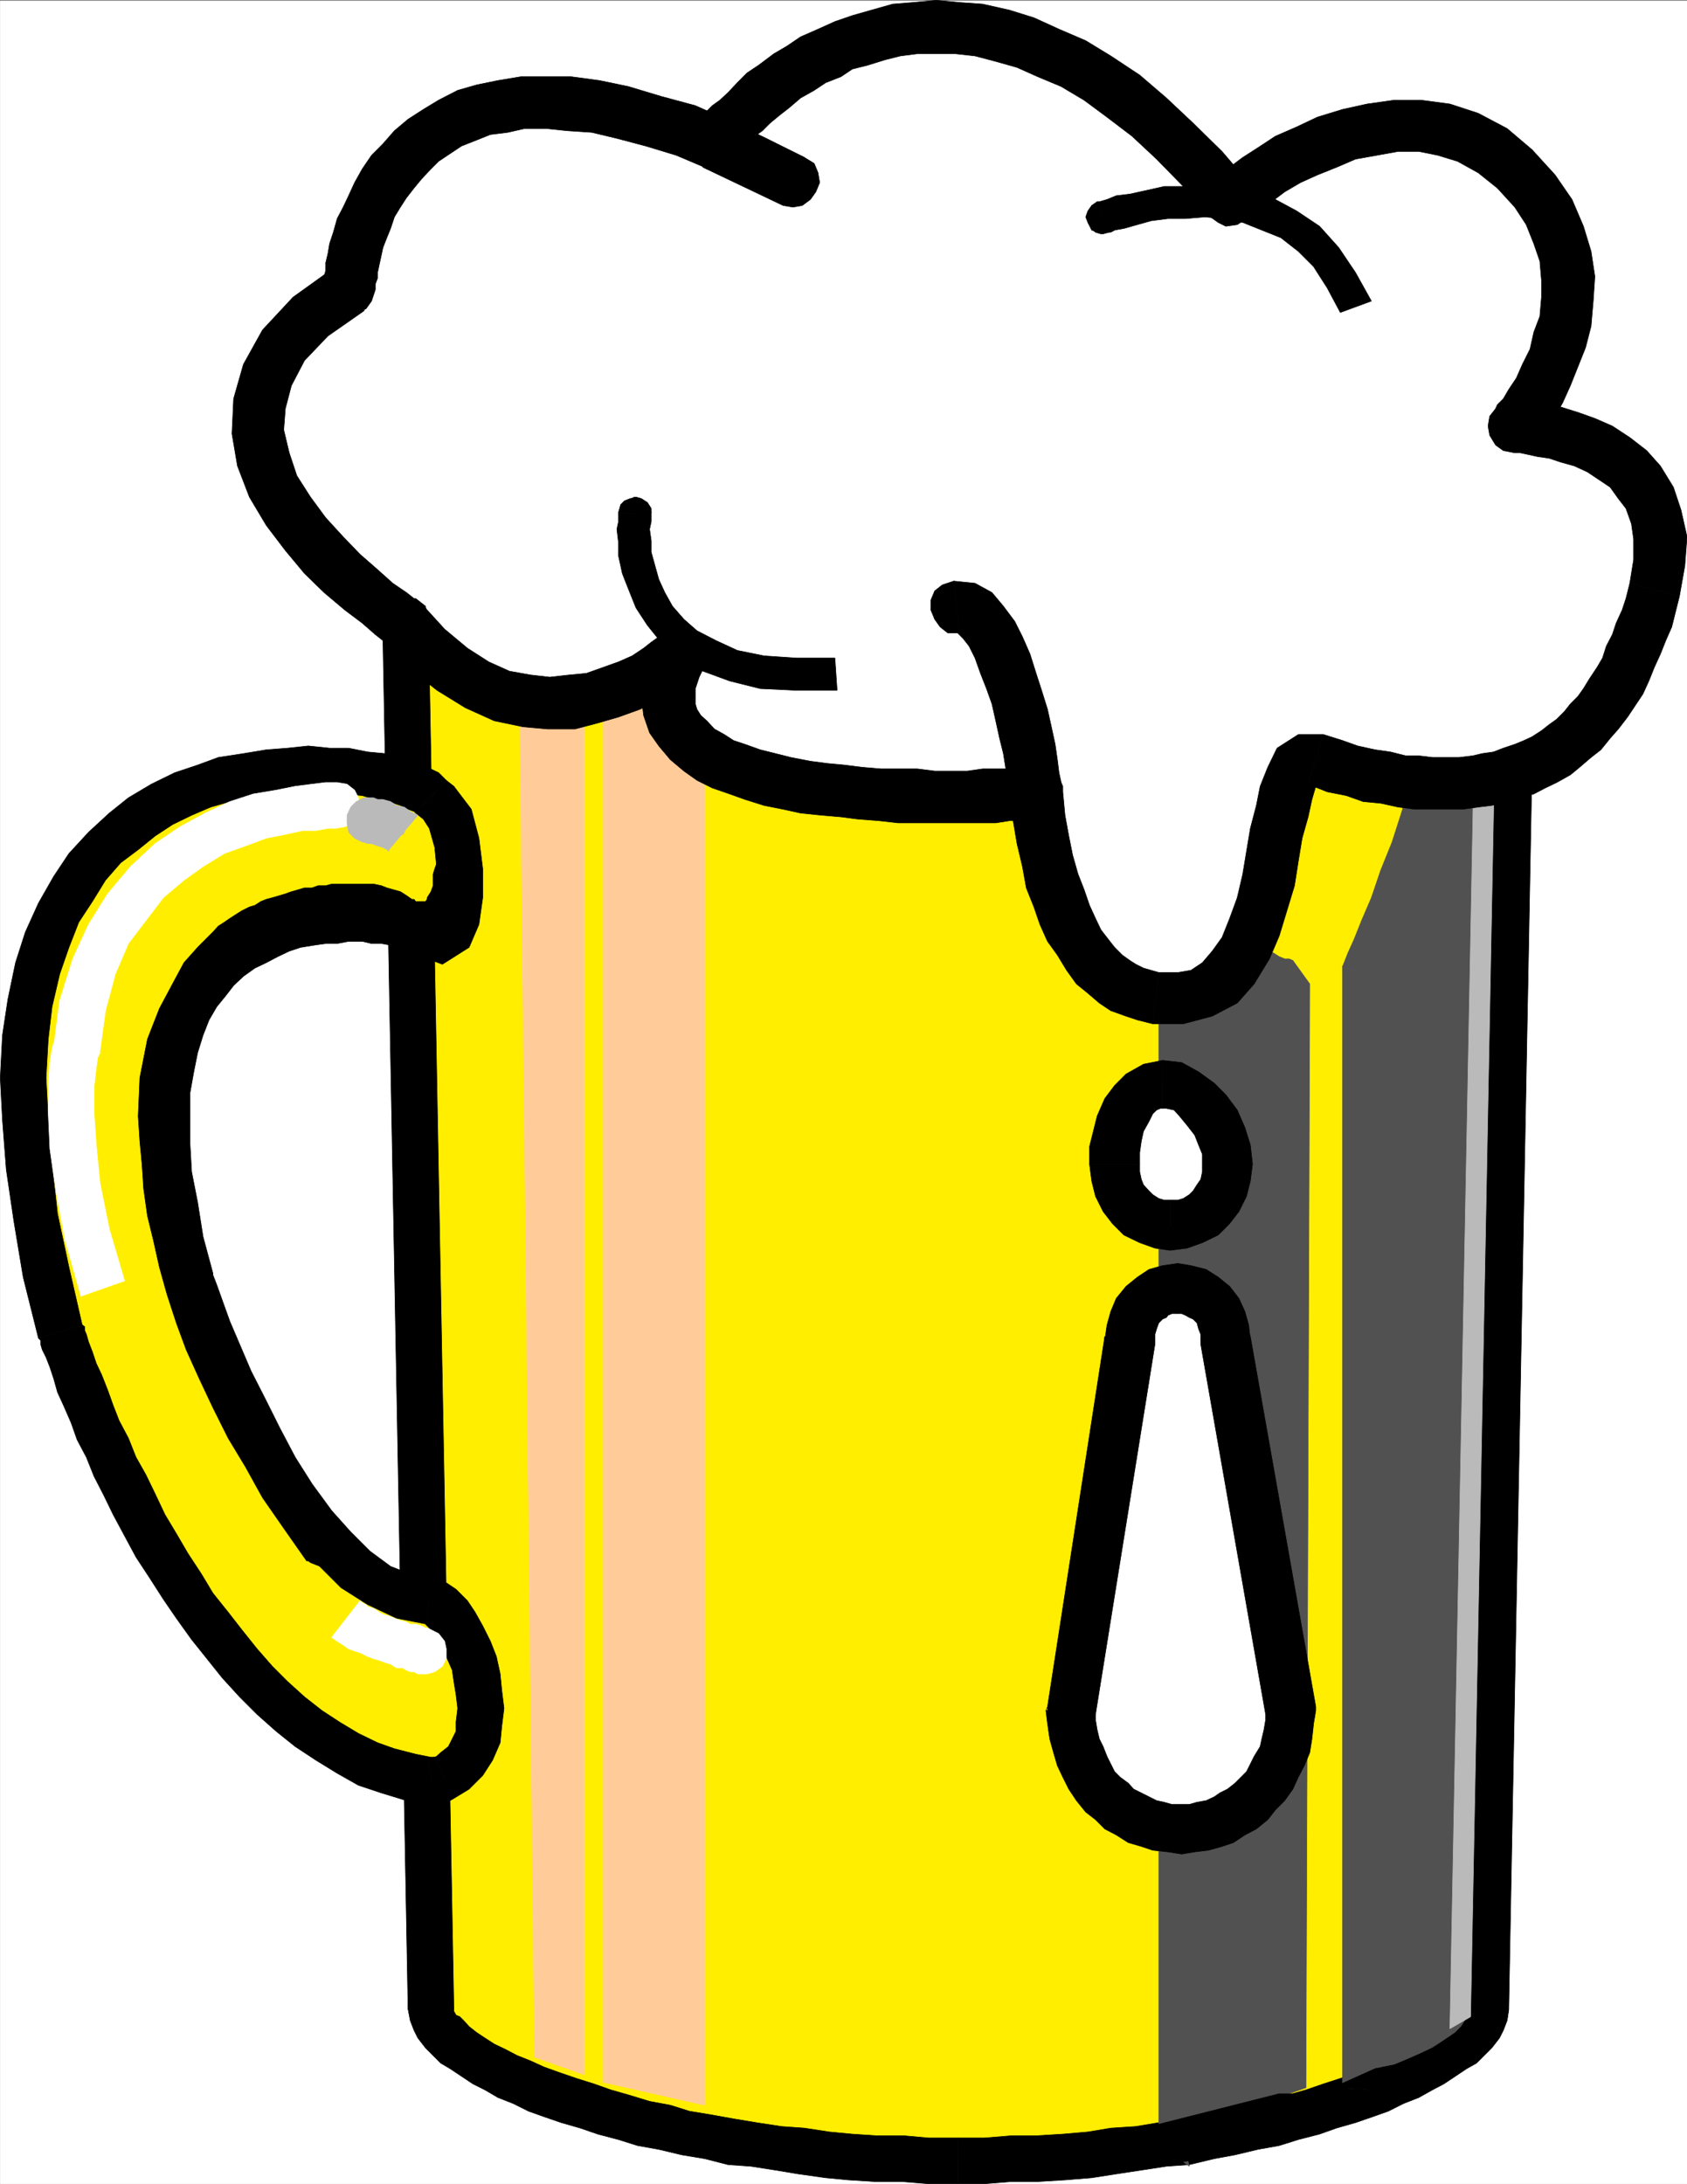
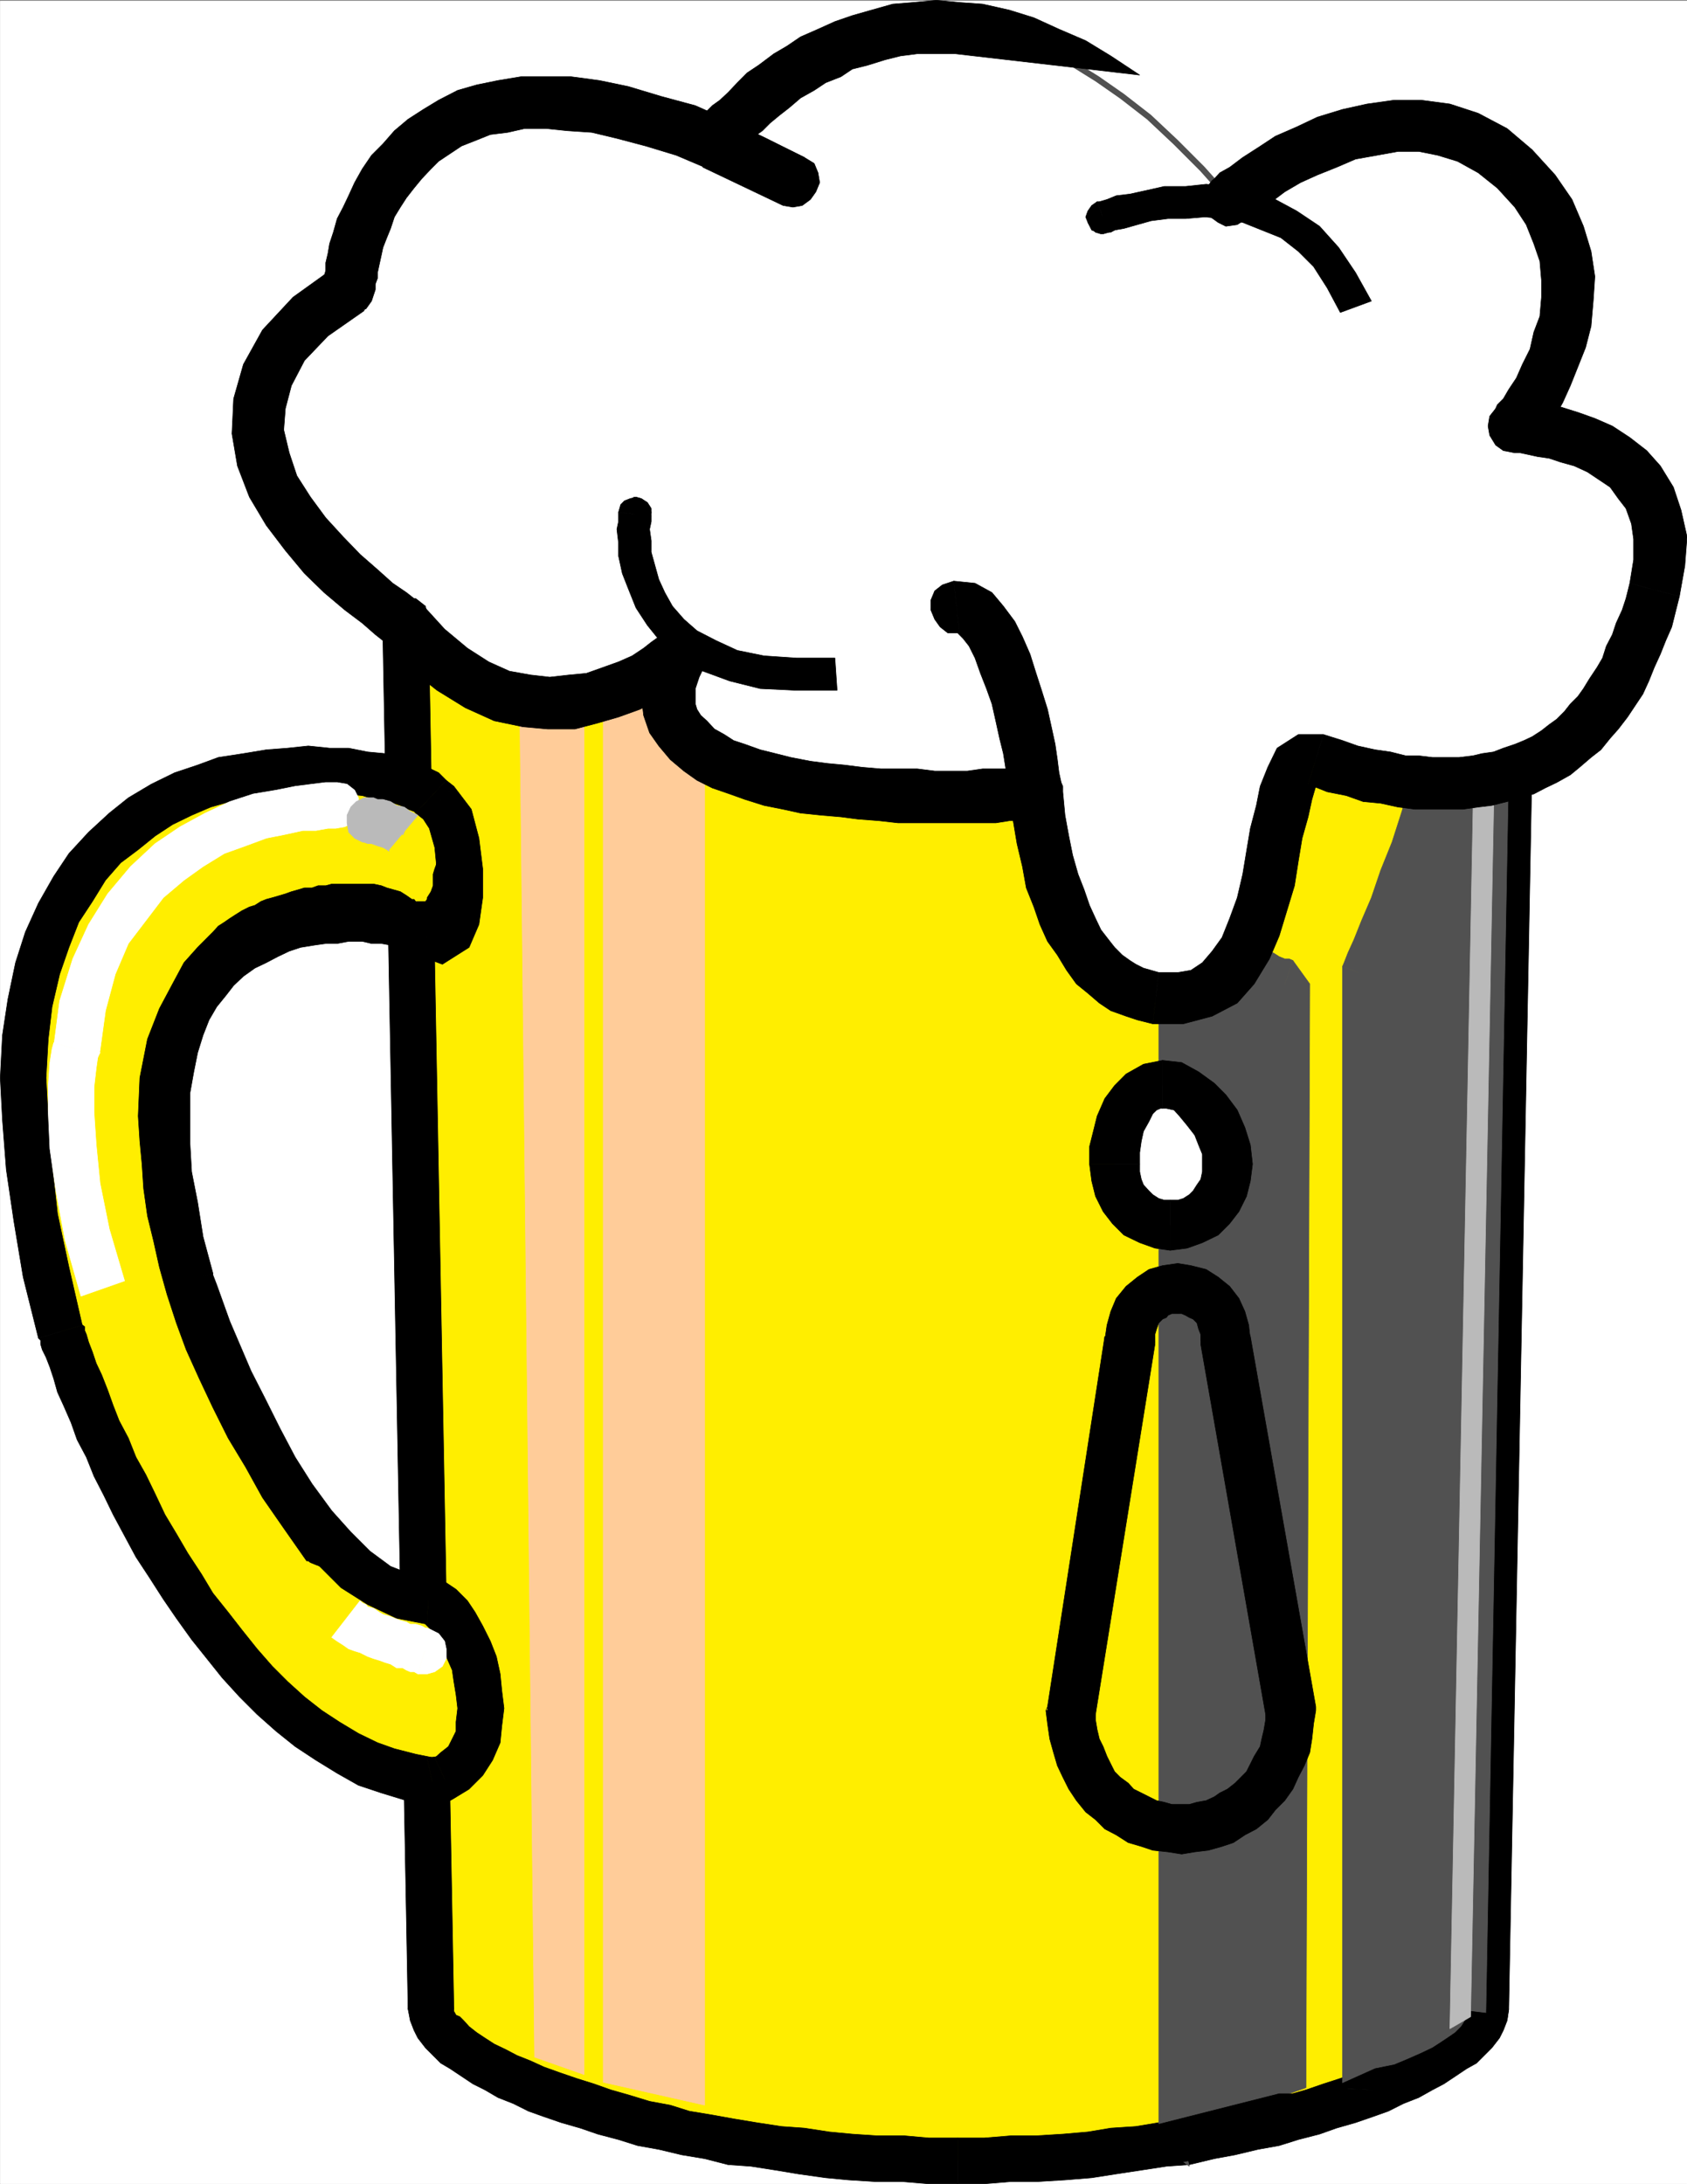
<svg xmlns="http://www.w3.org/2000/svg" width="2313.602" height="2993.872">
  <rect width="100%" height="100%" fill="#808080" stroke="none" />
  <defs>
    <clipPath id="a">
      <path d="M0 0h2313.238v2993H0Zm0 0" />
    </clipPath>
    <clipPath id="b">
      <path d="M0 0h2313.238v2992.184H0Zm0 0" />
    </clipPath>
    <clipPath id="c">
      <path d="M2040 548h273.238v269H2040Zm0 0" />
    </clipPath>
    <clipPath id="d">
      <path d="M2039 547h274.238v270H2039Zm0 0" />
    </clipPath>
  </defs>
  <g clip-path="url(#a)" transform="translate(.364 1.324)">
    <path fill="#fff" d="M0 2992.184h2313.293V-.961H0Zm0 0" />
  </g>
  <g clip-path="url(#b)" transform="translate(.364 1.324)">
    <path fill="#fff" fill-rule="evenodd" stroke="#fff" stroke-linecap="square" stroke-linejoin="bevel" stroke-miterlimit="10" stroke-width=".729" d="M0 2992.184h2313.293V-.961H0Zm0 0" />
  </g>
  <path fill="#fe0" fill-rule="evenodd" stroke="#fe0" stroke-linecap="square" stroke-linejoin="bevel" stroke-miterlimit="10" stroke-width=".729" d="M2037.735 2754.058v8.23l-5.21 7.505-2.239 8.23-8.234 8.23-7.5 7.454-10.422 8.23-10.473 10.473-13.492 7.5-13.441 8.234-15.684 7.5-17.973 10.473-18.707 8.234-20.89 7.45-20.946 8.23-23.914 10.473-23.183 8.23-26.207 7.504-26.153 5.211-26.883 8.23-28.449 7.504-29.12 5.262-31.419 8.23-31.418 5.212-31.414 5.261-31.363 5.211-34.387 2.239-34.437 5.261-36.63 2.973-34.382 2.238h-36.629l-36.625 3.024h-76.273l-36.63-3.024h-34.386l-36.625-2.238-31.414-2.973-36.629-5.261-31.414-2.239-34.387-5.21-28.445-5.262-32.148-5.211-31.364-8.23-28.445-5.263-29.125-7.503-26.207-8.231-26.152-5.21-26.157-7.505-23.914-8.23-23.965-10.473-20.89-8.23-20.946-7.45-17.976-8.234-18.652-10.473-15.73-7.5-13.446-8.234-12.711-7.5-10.473-10.473-10.472-8.23-8.23-7.453-7.45-8.23-3.024-8.231-5.21-7.504v-8.23L554.394 756.854v8.235l2.97 7.5 5.261 8.23 7.453 8.234 8.23 7.5 10.473 5.211L599.255 810l12.71 7.5 15.684 5.21 18.703 8.231 18.704 5.262 17.921 5.21 20.946 5.263 23.914 7.503 23.183 5.211 26.938 5.262 26.152 5.207 28.395 3.024 26.156 5.21 32.195 5.262 31.364 2.239 31.418 2.972 31.418 5.262 34.382 2.969 33.66 2.242 34.383 3.02 36.63 2.242h34.386l36.625 2.968h233.305l37.355-2.968h36.625l36.625-2.243 36.68-3.02 34.387-2.241 33.656-2.97 32.144-5.26 31.364-2.973 31.418-2.239 31.418-5.261 29.12-5.211 26.208-3.024 26.156-5.207 26.152-5.262 23.965-5.21 23.133-7.504 20.945-5.262 18.703-5.211 17.922-5.262 18.707-8.23 15.73-5.211 13.446-7.5 10.469-8.235 10.472-5.21 7.454-7.5 8.23-8.235 5.211-8.23 2.293-7.5v-8.235zm0 0" />
  <path fill-rule="evenodd" stroke="#000" stroke-linecap="square" stroke-linejoin="bevel" stroke-miterlimit="10" stroke-width=".729" d="M1313.286 2993.508h36.625l36.625-2.97h36.629l37.406-2.292 36.625-2.969 33.656-5.262 34.387-5.21 34.387-5.262 31.418-2.239 34.383-8.234 28.394-5.21 31.418-7.5 29.125-5.212 26.203-8.23 29.125-7.504 23.184-8.23 26.207-7.505 23.914-8.23 20.945-7.45 20.891-10.472 20.945-8.234 18.703-10.473 15.684-8.23 15.734-10.473 15.68-10.473 13.442-7.5 20.945-20.945 10.473-13.492 5.261-10.473 5.211-13.441 2.238-15.735h-62.777v2.97l-2.242 5.26-5.262 2.243-5.21 5.262-8.231 8.23-10.473 8.23-10.473 7.454-13.441 8.23-15.734 7.504-15.68 8.23-17.926 7.45-18.703 8.234-20.945 7.5-23.91 8.235-23.188 7.5-23.914 8.23-26.207 7.453-26.152 8.23-29.176 5.262-26.156 8.235-31.414 5.207-29.125 5.262-33.657 5.21-31.414 5.262-34.386 2.242-31.418 5.262-34.387 2.969-36.625 2.242h-34.387l-36.625 3.02h-36.625zm0 0" />
  <path fill-rule="evenodd" stroke="#000" stroke-linecap="square" stroke-linejoin="bevel" stroke-miterlimit="10" stroke-width=".729" d="m559.606 2754.058 3.02 15.735 5.21 13.441 5.263 10.473 10.421 13.492 10.473 10.473 10.469 10.472 12.715 7.5 15.734 10.473 15.68 10.473 16.465 8.23 17.921 10.473 20.946 8.234L724.868 2894l20.942 7.449 23.914 8.23 26.156 7.504 23.914 8.23 28.445 7.505 26.156 8.23 29.122 5.211 31.418 7.5 31.414 5.211 32.148 8.234 31.414 2.239 33.656 5.261 31.367 5.211 37.407 5.262 31.363 2.969 36.68 2.293h36.625l36.629 2.969h39.648v-62.832h-39.648l-33.657-3.02h-37.359l-33.656-2.242-31.414-2.969-34.387-5.262-31.418-2.242-34.383-5.262-31.367-5.21-29.176-5.262-31.414-5.207-26.156-8.235-28.395-5.261-26.933-8.23-26.156-7.454-23.184-8.23-23.914-7.5-23.965-8.235-20.894-7.5-17.973-8.234-18.703-7.45-15.684-8.23-15.683-7.504-12.711-8.23-11.254-7.453-10.473-8.23-7.45-8.231-5.21-5.262-5.262-2.242-2.969-5.262v-2.969l-2.242-12.714-8.23-10.47-7.504-5.265-13.442-2.969-10.468 2.97-10.473 5.265-7.453 10.469zm0 0" />
  <path fill-rule="evenodd" stroke="#000" stroke-linecap="square" stroke-linejoin="bevel" stroke-miterlimit="10" stroke-width=".729" d="M585.813 756.855h-62.835l36.628 1997.203h62.832L585.813 756.855h-62.835 62.835l-2.293-12.71-8.18-10.473-10.472-5.211-10.473-3.02-13.492 3.02-10.422 5.21-5.261 10.473-2.242 12.711zm0 0" />
  <path fill-rule="evenodd" stroke="#000" stroke-linecap="square" stroke-linejoin="bevel" stroke-miterlimit="10" stroke-width=".729" d="M1313.286 875.125H1197.36l-38.863-2.242h-34.387l-34.386-3.024-33.657-2.238-34.386-2.969-34.387-2.242-31.414-5.262-31.418-2.968-31.363-2.243-29.176-5.261-28.395-2.97-26.207-5.26-26.156-5.263-23.914-5.21-23.91-5.262-23.188-5.211-18.703-5.262-20.945-7.45-15.68-5.26-15.734-5.212-15.684-5.262-10.472-8.234-10.473-5.207-8.23-5.262-5.212-5.261-5.207-2.973v-5.262h-62.835l2.242 15.735 3.023 13.496 7.45 13.441 13.44 12.711 10.473 8.23 10.473 10.473 15.734 5.262 13.442 7.504 17.922 8.23 18.703 7.453 17.922 5.262 21.726 8.23 23.133 5.212 20.945 5.261 26.204 5.211 26.886 5.262 26.153 5.21 28.445 5.263 29.125 5.207 29.176 3.023 31.418 5.211 33.656 2.293 31.363 5.207 34.387 2.973 34.437 2.289 33.606 2.972 37.406 2.239h36.63l36.624 3.023h118.164zm793.274-118.27h-63.563v5.262l-5.262 2.973-5.21 5.261-7.505 5.262-10.468 5.207-10.422 8.234-15.735 5.262-16.464 5.211-15.68 5.262-20.945 7.45-17.922 5.26-23.914 5.212-23.965 5.261-23.133 5.211-26.207 5.262-26.152 5.262-29.18 2.969-29.121 5.261-31.418 2.242-31.414 2.97-31.367 5.26-34.438 2.243-33.605 2.969-37.406 2.238-33.657 3.024h-36.625l-37.355 2.242h-115.14v63.613h115.14l37.355-3.023h38.867l36.676-2.239 34.387-2.972 36.625-2.29 34.387-2.972 31.418-5.207 34.386-2.293 31.414-5.211 29.125-3.023 28.446-5.207 29.125-5.262 26.152-5.211 26.207-5.262 26.156-5.21 20.942-5.262 23.914-5.211 20.945-8.23 18.703-5.263 17.922-7.453 18.707-8.23 12.711-7.504 15.684-5.262 10.468-10.472 10.473-8.23 13.442-12.712 8.234-13.441 2.238-13.496 3.024-15.735h-63.563 63.563l-3.024-12.71-5.21-10.473-10.47-5.211-13.441-3.02-10.473 3.02-10.472 5.21-7.504 10.473-2.969 12.711zm0 0" />
  <path fill-rule="evenodd" stroke="#000" stroke-linecap="square" stroke-linejoin="bevel" stroke-miterlimit="10" stroke-width=".729" d="m2069.15 2754.058 37.41-1997.203h-63.563l-36.625 1997.203 2.969 13.493 7.5 10.472 8.18 5.211 12.714 3.02 10.473-3.02 10.473-5.21 8.23-10.473zm0 0" />
  <path fill="#b8b8b8" fill-rule="evenodd" stroke="#b8b8b8" stroke-linecap="square" stroke-linejoin="bevel" stroke-miterlimit="10" stroke-width=".729" d="M543.923 791.293v8.234l2.242 7.5 5.992 8.235 15.68 15.68 10.473 5.26 10.472 7.505 15.68 5.21 12.715 8.231 18.703 5.262 17.922 7.45 18.703 5.265 20.945 5.207 23.914 5.262 23.184 5.992 26.156 5.21 26.934 5.262 28.394 5.211 29.176 5.262 28.395 2.238 32.148 5.266 31.414 2.969 33.656 5.21 32.149 2.29 33.656 2.972 36.625 2.239h34.387l36.625 3.023h34.386l39.649 2.238h154.738l38.918-2.238h37.356l33.656-3.023h36.625l34.386-2.239 34.387-2.972 33.656-2.29 32.145-5.21 28.45-2.97 31.362-2.292 29.176-5.211 29.176-5.262 26.152-2.968 26.157-5.262 23.183-5.211 23.914-5.262 20.946-5.21 20.945-8.231 20.941-5.266 18.703-5.207 15.684-7.504 15.684-5.21 15.734-8.231 13.441-7.504 10.473-5.262 10.469-8.23 7.453-7.45 8.23-8.234 5.262-7.5 5.211-8.234v-5.207h2.238l2.973-5.266 5.262-8.23 2.238-7.5 2.973-8.235-2.973-7.449-2.238-8.23-10.473-2.243v7.45l-2.969 8.234-5.261 7.5-7.453 8.234-8.231 5.262-10.473 8.23-10.472 7.45-15.68 5.262-12.715 8.234-18.703 5.21-18.703 7.5-17.922 5.212-20.945 5.261-23.914 5.211-23.965 5.262-26.156 5.262-26.153 5.21-28.394 5.263-29.176 5.21-29.176 3.02-31.367 5.21-31.414 2.24-31.418 3.023-34.387 2.242-36.625 2.969-34.386 2.238-36.676 3.023-36.63 2.239h-36.624l-39.598 2.972h-154.789l-39.644-2.972h-33.606l-36.68-2.239-34.386-3.023-36.625-2.238-34.387-2.97-34.387-2.241-31.414-3.024-31.418-2.238-31.363-5.211-31.418-3.02-29.176-5.21-26.152-5.262-26.156-5.211-26.204-5.262-23.914-5.262-23.187-5.21-20.89-5.262-18.704-5.211-18.703-7.5-17.926-5.211-15.734-8.234-13.442-5.262-12.71-7.45-8.23-8.23-10.474-5.262-5.21-8.234-5.262-7.5-2.969-8.234-2.242-7.45 5.21-13.492-13.44 10.469-5.212 13.496-2.238 10.473 2.238 10.472 2.97 10.47 5.21 5.265 2.242 5.207zm0 0" />
  <path fill="none" stroke="#bababa" stroke-linecap="square" stroke-linejoin="bevel" stroke-miterlimit="10" stroke-width="8.232" d="M543.923 791.293v8.234l2.242 7.5 5.992 8.235 15.68 15.68 10.473 5.26 10.472 7.505 15.68 5.21 12.715 8.231 18.703 5.262 17.922 7.45 18.703 5.265 20.945 5.207 23.914 5.262 23.184 5.992 26.156 5.21 26.934 5.262 28.394 5.211 29.176 5.262 28.395 2.238 32.148 5.266 31.414 2.969 33.656 5.21 32.149 2.29 33.656 2.972 36.625 2.239h34.387l36.625 3.023h34.386l39.649 2.238h154.738l38.918-2.238h37.356l33.656-3.023h36.625l34.386-2.239 34.387-2.972 33.656-2.29 32.145-5.21 28.45-2.97 31.362-2.292 29.176-5.211 29.176-5.262 26.152-2.968 26.157-5.262 23.183-5.211 23.914-5.262 20.946-5.21 20.945-8.231 20.941-5.266 18.703-5.207 15.684-7.504 15.684-5.21 15.734-8.231 13.441-7.504 10.473-5.262 10.469-8.23 7.453-7.45 8.23-8.234 5.262-7.5 5.211-8.234v-5.207h2.238l2.973-5.266 5.262-8.23 2.238-7.5 2.973-8.235-2.973-7.449-2.238-8.23-10.473-2.243v7.45l-2.969 8.234-5.261 7.5-7.453 8.234-8.231 5.262-10.473 8.23-10.472 7.45-15.68 5.262-12.715 8.234-18.703 5.21-18.703 7.5-17.922 5.212-20.945 5.261-23.914 5.211-23.965 5.262-26.156 5.262-26.153 5.21-28.394 5.263-29.176 5.21-29.176 3.02-31.367 5.21-31.414 2.24-31.418 3.023-34.387 2.242-36.625 2.969-34.386 2.238-36.676 3.023-36.63 2.239h-36.624l-39.598 2.972h-154.789l-39.644-2.972h-33.606l-36.68-2.239-34.386-3.023-36.625-2.238-34.387-2.97-34.387-2.241-31.414-3.024-31.418-2.238-31.363-5.211-31.418-3.02-29.176-5.21-26.152-5.262-26.156-5.211-26.204-5.262-23.914-5.262-23.187-5.21-20.89-5.262-18.704-5.211-18.703-7.5-17.926-5.211-15.734-8.234-13.442-5.262-12.71-7.45-8.23-8.23-10.474-5.262-5.21-8.234-5.262-7.5-2.969-8.234-2.242-7.45 5.21-13.492-13.44 10.469-5.212 13.496-2.238 10.473 2.238 10.472 2.97 10.47 5.21 5.265 2.242 5.207zm0 0" />
  <path fill="#bababa" fill-rule="evenodd" stroke="#bababa" stroke-linecap="square" stroke-linejoin="bevel" stroke-miterlimit="10" stroke-width=".729" d="M1302.813 920.035h-39.648l-38.867-2.293h-37.406l-36.63-2.973h-36.624l-34.387-2.238-33.656-3.023-36.625-2.239-32.149-2.968-31.414-2.243-31.418-5.261-31.363-2.97-29.176-5.26-28.394-2.973-26.207-5.262-29.125-5.207-23.914-5.266-23.184-5.207-23.965-5.262-17.922-5.21-20.945-5.262-16.465-7.504-17.922-5.211-13.441-5.262-12.711-8.23-10.473-5.211-8.23-5.262-7.453-5.21-3.02-5.263-2.242-5.21-2.969-2.239v-3.023h-44.86l2.97 13.496 5.265 12.71 5.207 10.473 10.473 10.473 10.472 8.23 10.473 7.504 15.684 8.23 13.441 7.45 15.735 8.235 17.921 5.261 18.703 8.23 20.946 5.212 20.941 7.504 23.914 5.207 26.157 5.261 23.183 5.266 29.176 5.207 26.156 2.973 31.414 5.261 29.125 5.262 31.414 2.238 31.418 5.211 34.387 3.024 34.387 2.238 33.656 2.969 34.387 2.242 36.625 3.02h36.625l34.386 2.242h39.649l38.867 2.968h39.648zm0 0" />
  <path fill="#bababa" fill-rule="evenodd" stroke="#bababa" stroke-linecap="square" stroke-linejoin="bevel" stroke-miterlimit="10" stroke-width=".729" d="M2045.966 786.086v-2.242l-2.969 5.21-2.242 5.262-5.262 5.211-8.23 7.5-7.45 5.211-10.472 5.262-13.442 8.23-13.496 5.211-15.68 7.504-15.683 5.262-17.973 5.21-18.707 5.263-20.89 5.21-20.946 5.262-23.914 8.23-23.183 2.243-26.207 5.207-26.153 5.262-26.883 5.992-28.449 2.242-31.363 5.21-29.176 3.02-31.418 2.243-31.414 2.968-34.387 2.239-34.386 3.023-36.625 2.238h-36.625l-36.63 2.973h-36.675l-36.629 2.293h-39.594v44.855h39.594l36.63-2.968h38.917l37.356-2.242h36.625l33.656-3.02 37.41-2.242 33.601-2.969 31.418-2.238 32.145-3.024 31.418-2.238 31.414-5.21 28.395-3.024 29.175-5.211 26.157-5.262 26.152-5.207 26.207-5.266 23.914-5.261 20.945-5.207 23.914-5.262 17.922-7.453 20.946-5.992 15.68-7.5 18.706-8.235 15.73-5.207 13.446-7.504 12.711-8.23 10.473-7.504 10.472-10.473 10.473-8.23 5.207-10.473 5.211-12.71h3.023zm0 0" />
  <path fill="#bababa" fill-rule="evenodd" stroke="#bababa" stroke-linecap="square" stroke-linejoin="bevel" stroke-miterlimit="10" stroke-width=".729" d="m2051.227 772.59-5.261 8.23v5.266l41.89 13.441v-5.21l-3.023 5.21-33.605-26.937-3.02 3.023-2.242 5.207zm0 0" />
  <path fill="#bababa" fill-rule="evenodd" stroke="#bababa" stroke-linecap="square" stroke-linejoin="bevel" stroke-miterlimit="10" stroke-width=".729" d="m2090.095 738.933-26.153 20.946-5.261-5.262v2.238l-2.242 8.235-2.97 5.261-2.241 2.239 33.605 26.937 3.023-2.973 2.239-5.261 5.21-7.45 5.993-13.492 2.238-13.496-2.238-15.68-11.203-15.734-17.973-7.453-26.156 20.945 26.156-20.945-26.156-5.262v26.207zm0 0" />
  <path fill="#bababa" fill-rule="evenodd" stroke="#bababa" stroke-linecap="square" stroke-linejoin="bevel" stroke-miterlimit="10" stroke-width=".729" d="M1305.052 909.508h115.87l36.626-2.239h36.629l36.676-2.968 37.355-2.243 33.656-3.02 34.387-2.241 34.387-2.97 31.418-5.26 31.414-2.973 28.394-5.262 32.149-5.207 26.152-5.266 28.445-5.207 23.914-5.262 26.157-5.21 23.914-5.262 20.941-5.211 20.945-5.262 17.922-7.504 18.707-8.23 15.73-5.211 13.446-7.5 15.68-8.235 10.473-7.449 10.472-8.23 10.473-10.473 5.21-10.523 5.262-13.446 2.239-12.71h-44.13v2.242l-2.968 2.968-2.242 2.239-3.02 8.234-7.449 5.262-8.234 5.21-10.473 5.262-12.71 5.262-13.442 8.23-18.703 5.212-15.684 7.5-20.945 5.21-17.973 5.262-23.914 5.211-23.914 5.262-23.184 5.21-29.176 5.262-26.156 5.211-29.125 3.02-28.445 5.21-31.414 2.294-31.367 5.21-32.145 3.02-33.656 2.243-34.387 2.968-36.625 2.242-34.437 3.02h-36.63l-36.624 2.242h-115.871zm0 0" />
  <path fill="#bababa" fill-rule="evenodd" stroke="#bababa" stroke-linecap="square" stroke-linejoin="bevel" stroke-miterlimit="10" stroke-width=".729" d="M522.978 733.672v5.261l2.242 12.711 3.023 13.446 7.45 10.523 10.472 10.473 11.2 8.23 10.472 7.45L580.552 810l15.68 7.5 15.734 5.21 18.703 8.231 17.922 7.504 21.676 5.262 20.945 5.21 23.183 5.263 23.915 5.21 26.152 5.262 26.207 5.207 29.125 5.266 28.445 5.207 31.364 5.262 32.148 2.972 31.414 5.262 33.656 2.969 32.149 2.242 36.625 3.02 33.656 2.242 37.355 2.968h36.68l33.606 2.239h118.16v-44.856h-115.14l-36.626-2.242h-36.68l-34.386-3.02-34.387-2.242-36.625-2.969-31.414-2.242-31.367-3.02-31.414-5.21-31.418-2.293-32.145-5.211-26.156-3.02-28.445-5.21-26.153-5.262-23.914-5.211-23.914-5.262-23.187-5.21-20.942-5.263-18.703-5.21-18.707-7.5-15.68-5.211-12.714-8.23-13.442-5.263-10.473-5.261-7.5-5.211-8.18-5.262-5.26-8.234-2.243-2.239v-5.21 5.21l-44.86-10.472v5.261zm0 0" />
  <path fill-rule="evenodd" stroke="#000" stroke-linecap="square" stroke-linejoin="bevel" stroke-miterlimit="10" stroke-width=".729" d="M562.626 741.176 525.22 720.23l-2.242 13.442 44.859 10.472 2.242-15.683-36.629-20.946 36.63 20.946 13.44-60.645-50.07 39.7zm0 0" />
  <path fill-rule="evenodd" stroke="#000" stroke-linecap="square" stroke-linejoin="bevel" stroke-miterlimit="10" stroke-width=".729" d="M557.364 775.613v-3.023l-2.969-2.239-2.238-5.261v-8.235l2.238-7.449 8.231-8.23-29.176-33.66-15.68 15.683-8.234 20.945-2.238 15.735v18.703l7.449 10.473 5.262 10.472 5.21 5.262 3.024 5.21zm0 0" />
  <path fill="#515151" fill-rule="evenodd" stroke="#515151" stroke-linecap="square" stroke-linejoin="bevel" stroke-miterlimit="10" stroke-width=".729" d="M1862.052 2864.82V1333.082l2.242-5.992 5.21-12.711 8.231-18.758 10.473-26.153 13.492-31.417 12.66-36.676 15.735-39.649 13.441-41.941 12.715-41.89 13.441-44.91 10.473-41.888 8.23-41.886 5.262-39.703 2.242-34.383-2.242-28.45-5.262-26.206 86.02-63.614-36.68 2002.465v2.969l-2.242 5.262-2.969 5.21-2.238 5.262-5.266 8.23-5.207 5.212-8.234 10.472-10.469 7.504-10.472 8.23-15.684 10.473-15.684 7.5-20.94 8.18-20.946 7.504-26.153 8.23zm0 0" />
  <path fill="#515151" fill-rule="evenodd" stroke="#515151" stroke-linecap="square" stroke-linejoin="bevel" stroke-miterlimit="10" stroke-width=".729" d="M1841.11 1324.851v1539.97h44.856V1333.08l-2.969 7.45-41.887-15.68v8.23zm0 0" />
  <path fill="#515151" fill-rule="evenodd" stroke="#515151" stroke-linecap="square" stroke-linejoin="bevel" stroke-miterlimit="10" stroke-width=".729" d="m1974.954 801.765-8.23 29.176 5.207 17.977v60.59l-5.207 36.68-7.453 39.648-10.47 41.941-13.495 41.887-12.711 42.672-13.442 41.887-15.683 38.917-12.711 37.41-13.496 31.415-10.473 26.207-8.18 17.976-5.261 13.442-2.239 5.261 41.887 15.68 2.969-5.207 5.265-10.473 7.45-20.996 10.472-26.156 13.442-31.414 12.71-37.461 15.735-38.867 13.441-44.91 12.715-41.887 13.442-44.91 10.472-44.91 8.23-41.891 7.5-38.918v-37.406l-2.288-33.711-8.18-29.176-7.504 26.207zm0 0" />
  <path fill-rule="evenodd" stroke="#000" stroke-linecap="square" stroke-linejoin="bevel" stroke-miterlimit="10" stroke-width=".729" d="m2098.325 756.855-34.383-17.922-88.988 62.832 23.914 36.68 88.988-62.832-34.386-18.758h44.855V714.97l-34.383 23.964zm0 0" />
-   <path fill-rule="evenodd" stroke="#000" stroke-linecap="square" stroke-linejoin="bevel" stroke-miterlimit="10" stroke-width=".729" d="m2058.68 2762.289 3.02-2.969 36.625-2002.465h-44.855l-36.63 2002.465v-2.293zm0 0" />
  <path fill-rule="evenodd" stroke="#000" stroke-linecap="square" stroke-linejoin="bevel" stroke-miterlimit="10" stroke-width=".729" d="m1806.724 2861.8 31.418 39.649 58.296-20.945 26.157-8.23 23.183-7.454 20.946-8.23 18.703-10.473 15.683-10.473 13.442-7.5 12.71-10.472 8.231-10.473 7.504-8.23 5.211-10.473 5.262-5.262 2.969-7.449 2.242-8.234v-5.262l-41.84-5.262-2.29 5.262-2.972 5.262-2.238 2.242-5.211 8.23-8.23 8.23-7.504 5.212-11.2 7.504-12.715 8.23-15.68 7.45-18.706 8.234-17.973 7.5-26.156 5.261-58.297 26.157 58.297 3.02zm0 0" />
  <path fill="#fc9" fill-rule="evenodd" stroke="#fc9" stroke-linecap="square" stroke-linejoin="bevel" stroke-miterlimit="10" stroke-width=".729" d="M827.294 2854.351V928.215l2.973 2.289h2.238l5.262 2.972h5.21l8.231 2.239 7.453 3.023 8.23 2.238h10.473l10.473 2.973h10.473l13.44 2.238h12.712l13.492-2.238h12.715l15.68-2.973v1944.79Zm-94.195-34.441L712.153 909.508l2.242 3.023 8.231 2.238 10.473 2.973 12.71 2.293 13.442 2.969h15.684l13.496-2.97 12.66-5.265v1929.055Zm0 0" />
  <path fill="#515151" fill-rule="evenodd" stroke="#515151" stroke-linecap="square" stroke-linejoin="bevel" stroke-miterlimit="10" stroke-width=".729" d="M1761.864 2904.469V1348.765h-5.21l-5.262-2.972-7.45-2.238-10.472-5.262-10.473-2.969-10.469-5.266-13.445-5.207-10.469-5.261-12.715-8.235-10.472-5.207-13.493-7.504-8.18-5.261-10.472-5.211-5.262-8.23-5.21-7.505v1665.688zm0 0" />
  <path fill="#515151" fill-rule="evenodd" stroke="#515151" stroke-linecap="square" stroke-linejoin="bevel" stroke-miterlimit="10" stroke-width=".729" d="m1751.392 1380.18-23.184-31.415-5.21 1537 68.042-23.964 5.211-1513.036-23.184-32.148zm0 0" />
  <path fill="#515151" fill-rule="evenodd" stroke="#515151" stroke-linecap="square" stroke-linejoin="bevel" stroke-miterlimit="10" stroke-width=".729" d="m1657.196 1272.437-62.832 17.977 7.5 10.469 10.473 10.472 10.473 8.235 10.472 7.5 13.442 8.234 13.441 8.23 12.715 5.211 13.492 7.5 12.711 5.211 10.422 3.024 10.472 5.207 10.473 5.262 8.23 2.242 7.504 2.969h5.208l21.675-63.563-5.21-2.238h-5.993l-7.5-3.024-8.18-5.207-10.472-2.293-10.473-5.21-10.472-5.262-12.711-2.97-10.473-5.265-10.473-7.449-10.472-5.262-8.23-5.21-5.212-5.262-5.262-2.97v-2.241l-62.78 15.683zm0 0" />
  <path fill="#515151" fill-rule="evenodd" stroke="#515151" stroke-linecap="square" stroke-linejoin="bevel" stroke-miterlimit="10" stroke-width=".729" d="m1615.31 2904.469 41.886 33.656V1272.437h-68.043v1665.688l41.89 31.418zm0 0" />
  <path fill-rule="evenodd" stroke="#000" stroke-linecap="square" stroke-linejoin="bevel" stroke-miterlimit="10" stroke-width=".729" d="M1785.778 2870.031h-31.414l-186.156 47.152 20.945 52.36 180.946-33.656 41.836-34.438zm0 0" />
  <path fill="#bababa" fill-rule="evenodd" stroke="#bababa" stroke-linecap="square" stroke-linejoin="bevel" stroke-miterlimit="10" stroke-width=".729" d="m2053.47 841.414-36.63 1923.117-28.444 16.461 36.625-1926.813zm0 0" />
  <path fill="#fff" fill-rule="evenodd" stroke="#fff" stroke-linecap="square" stroke-linejoin="bevel" stroke-miterlimit="10" stroke-width=".729" d="M1954.009 827.972h2.242l10.473-5.261 13.441-2.242 15.734-8.23 15.68-5.212 15.684-7.5 10.472-5.21 5.262-5.263h-2.242l-5.262 5.262-10.472 7.45-13.442 8.234-15.68 10.469-13.496 7.503-15.68 8.23-10.472 5.212zm0 0" />
  <path fill="none" stroke="#bababa" stroke-linecap="square" stroke-linejoin="bevel" stroke-miterlimit="10" stroke-width="8.232" d="M1954.009 827.972h2.242l10.473-5.261 13.441-2.242 15.734-8.23 15.68-5.212 15.684-7.5 10.472-5.21 5.262-5.263h-2.242l-5.262 5.262-10.472 7.45-13.442 8.234-15.68 10.469-13.496 7.503-15.68 8.23-10.472 5.212zm0 0" />
  <path fill="#fe0" fill-rule="evenodd" stroke="#fe0" stroke-linecap="square" stroke-linejoin="bevel" stroke-miterlimit="10" stroke-width=".729" d="m585.813 1285.148 18.649 5.266 12.715-7.504 8.23-23.914 5.262-31.469v-36.625l-3.02-36.68-10.472-31.417-15.684-21.723-10.473-10.473-7.5-5.21-10.421-5.262-13.493-5.211-18.703-5.262-17.925-5.262-23.91-5.21-23.188-2.24h-26.152l-26.938-3.022-26.152 3.023-28.45 2.238-29.12 2.973-31.419 7.5-29.175 8.23-28.395 10.473-29.176 15.734-26.152 15.684-26.156 18.703-23.914 23.238-23.184 26.153-21.676 29.176-17.972 34.437-15.684 36.68-13.441 38.918-10.473 47.879-7.5 47.152-2.969 55.383 2.969 57.57 5.262 65.856 10.418 68.093 12.714 76.324 20.946 81.59 3.02 5.211 2.242 7.504 2.968 10.469 5.262 13.496 5.21 15.68 8.231 18.707 5.211 17.972 10.473 20.946 7.5 23.965 13.441 23.183 10.473 26.938 12.715 26.207 13.441 26.152 15.735 26.207 15.68 29.176 15.683 28.445 18.703 26.207 17.977 29.176 18.648 26.207 20.945 26.156 20.946 26.203 20.945 23.914 23.914 23.97 26.152 20.94 23.184 20.946 26.938 15.734 26.152 15.735 28.394 15.683 29.176 10.469 29.176 7.504 31.367 5.992 15.734-3.023 15.68-10.473 12.715-13.441 10.469-15.735 5.21-17.973 3.024-18.703 2.969-20.945-2.969-20.945-3.023-20.942-5.211-20.945-5.262-18.703-7.45-17.977-10.472-15.734-8.23-13.441-10.473-10.473-10.473-5.262-10.418-2.969-33.656-5.261-32.148-15.684-31.414-23.234-31.418-26.157-26.153-34.437-29.175-36.68-23.188-39.648-23.914-41.887-20.941-39.648-18.653-38.918-15.734-37.41-12.715-33.707-10.469-29.176-8.18-20.946-5.265-13.44-2.238-5.263-13.442-52.359-7.504-47.152-8.23-44.91-2.242-41.887v-71.117l5.261-31.418 5.211-29.176 10.473-26.203 10.473-23.188 10.472-20.941 12.711-18.707 15.684-18.703 15.734-12.711 16.41-13.496 17.977-10.47 18.648-7.503 17.977-8.23 18.703-5.212 17.922-2.242 18.703-3.02 18.707-2.241h52.309l15.734 2.242 12.66 3.02 13.492 2.241 10.473 5.211 10.473 3.02 5.21 2.242zm0 0" />
  <path fill-rule="evenodd" stroke="#000" stroke-linecap="square" stroke-linejoin="bevel" stroke-miterlimit="10" stroke-width=".729" d="m580.552 1122.804 8.23 12.715 7.45 26.207 3.023 31.414v32.149l-3.024 26.203-5.21 12.715 10.472-2.242h5.211l-41.836 44.183 41.836 15.68 36.625-23.184 13.496-31.418 5.211-36.675v-39.649l-5.21-41.941-10.474-39.649-23.914-31.418zm-10.472-8.23 10.472 8.23 41.886-44.91-10.472-8.23zm0 0" />
  <path fill-rule="evenodd" stroke="#000" stroke-linecap="square" stroke-linejoin="bevel" stroke-miterlimit="10" stroke-width=".729" d="M113.267 1816.465v2.242l-18.707-81.59-15.68-73.305-7.504-68.093-5.211-63.614-3.02-54.601 3.02-53.14 5.21-44.184 10.474-44.856 12.71-36.68 13.442-34.437 18.707-28.45 17.973-29.175 20.894-23.914 23.965-17.973 23.184-18.703 23.914-15.734 26.152-12.715 26.156-11.2 26.207-7.503 29.121-5.211 26.207-3.02 26.157-2.242 26.152-2.969 26.938 2.969h23.183l23.914 2.242 17.922 5.262 18.703 2.969 15.684 5.261 10.472 5.211 8.23 3.024 2.243 2.238 41.887-44.91-10.473-10.473-15.68-7.5-17.976-5.21-18.703-8.231-20.89-5.266-23.97-2.238-26.152-5.211h-26.156l-29.176-3.02-28.395 3.02-29.175 2.242-31.414 5.207-34.387 5.266-28.395 10.469-31.418 10.472-32.144 15.735-31.418 18.703-26.152 20.945-28.395 26.156-26.937 29.227-20.942 31.418-20.894 36.676-17.973 39.648-13.441 41.89-10.473 50.118-7.504 49.39-2.969 58.407 2.969 57.57 5.262 68.094 10.472 71.117 12.715 76.328 20.942 83.773zm0 0" />
  <path fill-rule="evenodd" stroke="#000" stroke-linecap="square" stroke-linejoin="bevel" stroke-miterlimit="10" stroke-width=".729" d="M585.813 2409.832h10.418l-26.152-5.211-29.176-7.5-23.133-8.23-26.207-12.715-26.156-15.735-23.914-15.68-23.91-18.707-23.188-20.996-20.94-20.941-20.946-23.914-20.946-26.207-18.652-23.965-20.941-26.156-15.735-26.207-18.652-28.445-15.734-26.938-15.684-26.152-13.441-28.446-12.711-26.207-13.496-23.914-10.473-26.207-12.711-23.965-8.18-20.945-7.504-20.945-8.23-20.942-7.45-15.734-5.261-15.684-5.211-13.492-3.023-10.473-2.239-5.261v-5.211l-2.968-2.242-60.543 17.922 2.972 3.023v5.21l2.239 7.5 5.21 10.474 5.262 13.496 5.211 15.68 5.262 18.706 8.23 17.973 10.473 23.965 8.18 23.187 12.71 23.965 10.473 26.153 13.496 26.207 12.711 26.207 15.684 29.175 15.68 29.176 18.703 28.445 18.707 29.176 17.922 26.156 20.941 29.227 20.945 26.156 20.946 26.207 23.914 26.203 23.914 23.915 26.152 23.187 26.207 20.996 28.395 18.703 29.175 17.922 29.125 16.465 31.415 10.469 34.386 10.527 33.656 5.207h8.235-8.235 8.235zm0 0" />
  <path fill-rule="evenodd" stroke="#000" stroke-linecap="square" stroke-linejoin="bevel" stroke-miterlimit="10" stroke-width=".729" d="m596.231 2409.832 5.262-2.238-15.68 2.238 13.442 63.613 15.68-5.207 7.503-3.023-7.503 3.023h2.242l5.261-3.023zm0 0" />
  <path fill-rule="evenodd" stroke="#000" stroke-linecap="square" stroke-linejoin="bevel" stroke-miterlimit="10" stroke-width=".729" d="M585.813 2226.492h-2.293l2.293 2.293 5.207 5.21 8.235 8.231 7.45 12.715 5.26 15.73 8.231 18.708 2.242 15.68 2.97 17.976 2.241 18.703-2.242 18.703v12.715l-5.21 10.524-5.262 10.472-10.473 8.23-8.23 7.45 26.206 55.383 20.891-12.711 18.707-18.703 13.492-20.946 10.418-23.965 2.293-23.187 2.973-23.965-2.973-23.914-2.293-23.238-5.207-23.914-8.234-20.942-10.469-20.945-10.473-18.754-10.472-15.683-15.684-15.735-15.68-10.473-20.945-5.21zm0 0" />
  <path fill-rule="evenodd" stroke="#000" stroke-linecap="square" stroke-linejoin="bevel" stroke-miterlimit="10" stroke-width=".729" d="M231.376 1761.082v2.242l3.02 5.262 5.21 13.441 7.504 20.945 10.473 29.176 13.441 33.707 15.68 37.41 17.977 41.887 23.914 41.89 23.914 41.938 23.183 39.649 29.176 39.648 31.363 36.68 31.418 31.414 36.625 23.187 39.649 18.703 41.89 8.231 2.97-63.563-26.157-5.261-26.934-10.473-28.394-20.941-26.207-26.207-26.153-29.176-26.886-36.68-23.184-36.625-20.945-39.699-20.942-41.89-18.707-36.68-15.68-36.676-13.44-31.418-10.473-29.176-7.504-20.945-5.207-13.492v-2.243zm375.328-499.117h3.024l-10.473-8.23-13.442-5.212-10.472-5.261-12.715-2.239-13.492-5.265-15.684-2.97-18.703-2.237H460.2l-20.945 2.238-21.672 2.969-20.945 5.265-20.946 5.262-20.945 7.45-20.941 10.472-18.653 13.492-20.945 12.715-17.973 15.734-15.683 20.942-15.684 21.675-13.492 23.184-12.711 23.965-8.18 31.418-8.234 31.469-5.262 34.382v76.329l3.024 41.89 7.449 47.149 11.203 50.171 12.711 52.36 60.594-15.735-13.496-50.117-7.45-47.152-8.234-41.887-2.238-39.648v-68.094l5.21-29.176 5.262-26.207 7.45-23.968 8.23-20.942 10.473-17.976 12.715-15.68 10.472-13.496 13.442-12.711 15.734-11.203 15.68-7.5 15.683-8.235 15.735-7.5 15.68-5.21 18.706-3.024 15.68-2.238h15.734l15.684-2.97h18.703l12.711 2.97h13.442l12.714 2.238 10.473 3.023 11.2 5.211h5.261l2.242 2.293zm0 0" />
  <path fill-rule="evenodd" stroke="#000" stroke-linecap="square" stroke-linejoin="bevel" stroke-miterlimit="10" stroke-width=".729" d="m286.704 1282.91-5.207 5.262-10.473 10.472-18.703 20.946-15.683 29.175-17.973 33.708-16.414 41.89-10.473 53.14-2.238 52.36 2.238 34.438 2.973 31.418 2.238 33.656 5.262 37.406 8.234 33.711 8.18 36.625 10.469 37.41 12.715 38.918 13.492 36.676 17.922 39.648 18.707 39.703 20.941 41.887 23.914 39.649 23.184 41.886 29.125 41.942 31.418 44.86h2.238l2.973 2.237 7.5 3.024 5.992 2.238 7.45-2.238 5.26-3.024 2.973-7.449v-15.734l-5.21-2.969-5.262-7.504-8.235-11.2-8.18-10.472-10.468-12.765-10.473-15.684-12.715-18.703-13.492-17.973-12.715-20.945-10.418-23.965-13.496-23.914-12.71-23.184-11.2-23.968-10.472-26.207-7.454-23.914-5.261-7.5-5.207-18.703-10.473-23.188-13.441-37.406-12.715-41.942-10.473-52.359-10.473-60.594-5.261-68.093v-44.91l2.242-15.735 3.02-17.973 2.242-18.707 5.21-20.941 8.231-20.945 7.504-18.704 10.473-20.945 13.441-17.973 12.711-18.707 18.703-13.441 20.895-12.762v-2.972l5.261-2.239 5.207-3.023 10.473-5.207 10.473-5.266 13.441-5.207 15.734-5.262 15.684-5.21 20.945-5.262 18.704-2.242h47.097l23.184 2.242 26.156 5.261 26.934 10.473 28.394 10.473 2.969 2.969 2.242 7.5 8.23 5.265 5.262 2.969 7.453-8.234 3.02-15.735 2.242-33.656v-50.117l-2.242-8.235v-7.5l-5.262-8.234-5.21-2.238-3.02-2.969h-2.242l-2.97-2.242-2.238 2.242-8.234 5.207-2.238 5.262-3.024 8.234-2.238 7.45v15.734l-2.973 8.23-5.207 8.235v2.238l-2.293 2.969h-13.44l-2.243-2.97h-2.969l-7.504-5.26-8.23-5.212-10.473-2.969-8.18-2.293-7.503-2.968-10.47-2.243h-57.57l-8.234 2.243h-10.473l-8.18 2.968h-10.468l-7.504 2.293-10.473 2.97-8.23 2.972-7.453 2.238-10.469 3.024-8.234 2.238-7.45 2.969-8.23 5.265-7.504 2.238-10.473 5.262-8.23 5.211-8.18 5.262-7.504 5.21-8.23 5.263-7.45 8.23zm0 0" />
  <path fill="#fff" fill-rule="evenodd" stroke="#fff" stroke-linecap="square" stroke-linejoin="bevel" stroke-miterlimit="10" stroke-width=".729" d="m460.2 1135.52 12.711-2.243 10.422-5.262 8.23-10.472v-23.914l-5.21-10.47-10.473-8.233-13.442-2.293zm-325.992 310.515 2.973-5.992 7.5-54.602 13.441-50.117 17.922-41.941 23.969-31.418 23.914-31.414 28.394-23.97 26.153-18.702 29.175-17.922 29.176-10.473 28.395-10.523 26.156-5.211 23.965-5.262h17.922l16.465-2.969H460.2l2.238-62.886h-15.734l-18.652 2.293-23.184 2.968-26.207 5.266-31.363 5.207-32.145 10.473-33.656 15.734-34.387 18.703-34.386 23.188-33.657 31.414-31.418 37.41-26.152 41.937-21.676 47.153-17.972 57.57-8.23 62.883v-5.262zm0 0" />
  <path fill="#fff" fill-rule="evenodd" stroke="#fff" stroke-linecap="square" stroke-linejoin="bevel" stroke-miterlimit="10" stroke-width=".729" d="m170.837 1755.82-20.945-71.062-12.711-62.832-5.211-52.415-3.024-44.91v-34.386l3.024-26.207 2.238-15.735v-2.238l-60.59-16.465-2.242 8.234-2.969 18.704-2.242 31.468v36.625l2.242 50.172 8.23 57.625 12.716 68.094 21.671 76.324zm0 0" />
  <path fill="#fff" fill-rule="evenodd" stroke="#fff" stroke-linecap="square" stroke-linejoin="bevel" stroke-miterlimit="10" stroke-width=".729" d="m73.618 1448.273 8.23 10.528 10.473 8.18 10.473 2.292 10.473-2.293 10.468-5.21 8.235-8.231 5.21-10.473-2.972-15.734zm0 0" />
  <path fill-rule="evenodd" stroke="#000" stroke-linecap="square" stroke-linejoin="bevel" stroke-miterlimit="10" stroke-width=".729" d="M580.552 2263.172h-2.242l-5.211-2.97h-5.262l-8.23-2.241-5.212-3.02-8.23-2.242-7.504-2.969-8.18-2.242-7.503-3.02-8.231-2.242-7.45-2.968-8.23-5.262-7.504-2.242-5.21-2.969-8.231-5.262-5.21-2.242zm0 0" />
  <path fill="#fff" fill-rule="evenodd" stroke="#fff" stroke-linecap="square" stroke-linejoin="bevel" stroke-miterlimit="10" stroke-width=".729" d="M573.099 2294.586h12.714l10.418-2.969 10.473-7.5 5.262-10.473v-13.441l-2.239-10.473-8.234-10.472-10.473-5.262zm0 0" />
  <path fill="#fff" fill-rule="evenodd" stroke="#fff" stroke-linecap="square" stroke-linejoin="bevel" stroke-miterlimit="10" stroke-width=".729" d="m454.938 2244.469 7.5 5.261 8.235 5.211 7.449 5.262 8.23 2.969 7.45 2.238 10.472 5.262 8.235 2.972 7.5 2.239 8.234 3.023 7.45 2.238 8.23 5.211h8.234l5.207 3.024 5.262 2.238h5.21l5.263 2.969 17.921-60.59-5.207-2.242h-2.293l-5.21-2.969-8.23-2.293h-7.454l-5.262-2.969-8.23-2.242-8.23-3.02-7.454-2.968-8.23-2.242-5.211-3.02-7.5-5.21-8.235-2.243-2.238-3.02-5.21-2.242-3.024-2.969zm0 0" />
  <path fill="#fff" fill-rule="evenodd" stroke="#fff" stroke-linecap="square" stroke-linejoin="bevel" stroke-miterlimit="10" stroke-width=".729" d="m599.255 2239.258-10.473-5.262-13.441-2.242-10.473 5.261-7.504 7.454-5.207 10.472-3.023 13.492 3.023 10.473 10.469 10.473zm0 0" />
  <path fill-rule="evenodd" stroke="#000" stroke-linecap="square" stroke-linejoin="bevel" stroke-miterlimit="10" stroke-width=".729" d="M507.298 1125.047h5.21l5.262 2.968 7.45 2.243 10.472 3.02 5.211 2.241 8.23 2.97 5.262 2.241zm0 0" />
  <path fill="none" stroke="#bababa" stroke-linecap="square" stroke-linejoin="bevel" stroke-miterlimit="10" stroke-width="8.232" d="M507.298 1125.047h5.21l5.262 2.968 7.45 2.243 10.472 3.02 5.211 2.241 8.23 2.97 5.262 2.241zm0 0" />
  <path fill="#bababa" fill-rule="evenodd" stroke="#bababa" stroke-linecap="square" stroke-linejoin="bevel" stroke-miterlimit="10" stroke-width=".729" d="M512.509 1093.629h-13.442l-10.472 5.21-7.504 7.505-5.211 11.199v10.472l2.242 12.715 8.23 8.23 12.715 5.262zm60.59 23.914-10.473-5.207-8.23-5.993-10.473-2.242-8.23-5.261-10.473-2.97h-7.45l-5.261-2.241-13.442 60.594 5.207 2.242h5.262l8.234 3.02 7.45 2.241 5.261 2.97 2.97 2.237v-2.238zm0 0" />
  <path fill="#bababa" fill-rule="evenodd" stroke="#bababa" stroke-linecap="square" stroke-linejoin="bevel" stroke-miterlimit="10" stroke-width=".729" d="m486.353 1148.96 10.472 5.263 12.711 2.242 10.473-5.211 10.472-7.504 5.211-8.23 2.97-12.715-2.97-10.47-10.472-11.253zm0 0" />
  <path fill-rule="evenodd" stroke="#000" stroke-linecap="square" stroke-linejoin="bevel" stroke-miterlimit="10" stroke-width=".729" d="m1153.286 554.863-5.262 8.234v7.45l2.239 8.23 10.472 10.473h8.23l7.454-2.969 8.23-5.262zm272.899-41.937h26.156l-29.176-20.946-28.395-13.441-29.18-10.473-28.394-2.293h-26.933l-26.157 2.293-23.183 8.23-20.942 7.45-20.945 10.473-16.414 13.496-15.73 10.472-12.715 10.473-10.473 10.469-8.18 7.504-2.238 2.968v5.262l31.363 26.156 5.262-5.21 5.211-5.262 7.5-7.45 11.203-11.253 12.711-7.454 15.684-10.523 15.734-8.23 18.652-7.45 17.973-5.261 18.707-2.973h20.89l20.946 2.973 20.941 5.261 26.157 12.711 23.965 15.735 26.156 2.968zm0 0" />
  <path fill-rule="evenodd" stroke="#000" stroke-linecap="square" stroke-linejoin="bevel" stroke-miterlimit="10" stroke-width=".729" d="m1880.759 688.762-21.676-68.043-28.445-55.383-31.418-44.91-34.387-33.657-39.594-23.964-38.867-12.715-39.648-8.23-36.625 2.968-36.63 5.262-34.437 7.453-31.363 10.523-26.207 13.442-20.89 10.472-18.704 10.473-10.472 7.5-5.211 2.973 26.156 36.675 2.969-2.968 10.472-5.262 15.68-10.473 17.977-10.472 23.913-10.473 29.176-10.473 28.395-7.5 31.414-2.968 31.418-2.243 32.144 5.211 31.364 10.473 28.449 17.973 29.121 29.175 29.18 36.68 23.183 50.121 18.703 62.883zm0 0" />
  <path fill-rule="evenodd" stroke="#000" stroke-linecap="square" stroke-linejoin="bevel" stroke-miterlimit="10" stroke-width=".729" d="m1417.954 536.16 2.969 8.23 7.504 5.211 8.18 2.243h8.23l7.504-2.243 5.207-5.21 3.023-8.231v-10.523zm0 0" />
  <path fill="#fff" fill-rule="evenodd" stroke="#fff" stroke-linecap="square" stroke-linejoin="bevel" stroke-miterlimit="10" stroke-width=".729" d="M1313.286 833.183h13.441l10.47 8.23 12.714 10.524 10.473 15.684 10.472 20.945 8.18 20.942 7.5 23.968 8.234 23.184 5.208 23.965 5.261 23.914 5.211 23.238 5.262 18.703 2.242 17.922 2.969 13.492v10.473l5.262 31.418 5.21 31.469 5.211 29.175 8.23 26.153 7.505 26.207 8.23 20.945 7.45 20.945 10.472 15.735 13.442 18.703 10.472 12.711 12.711 13.496 13.496 10.469 12.711 8.234 13.442 7.45 15.683 5.261 15.735 2.969h34.386l28.395-8.23 23.914-15.684 18.703-20.942 15.68-26.207 12.715-26.207 10.472-31.414 8.23-34.441 7.504-34.383 5.208-31.469 5.261-28.394 5.211-26.938 8.235-20.996 8.23-15.683 12.711-7.5h13.441l26.157 7.5 23.183 8.234 23.914 5.21 23.965 5.263 20.895 2.238 20.941 2.969 20.945 2.293h20.946l18.703-2.293h17.922l18.703-2.97 15.683-5.26 17.977-5.212 15.68-5.262 13.441-5.21 15.735-7.5 13.44-8.235 12.716-10.469 13.441-10.472 10.473-10.473 12.71-13.496 10.473-10.469 10.473-15.683 8.23-12.711 10.473-15.735 8.18-15.734 7.504-15.684 8.23-18.703 5.211-15.734 7.5-18.703 5.211-20.946 5.262-17.972 8.23-39.649V735.91l-5.261-28.395-10.473-23.964-13.441-20.946-15.735-18.703-17.922-15.734-21.672-12.711-20.945-8.23-17.922-7.505-20.945-5.21-18.703-5.262-12.711-2.969h-13.442l-8.234-2.242h-2.238 2.238l5.211-8.23 5.262-10.473 11.203-13.492 10.473-17.977 10.468-20.941 7.453-20.946 10.473-26.207 5.262-26.937 5.207-28.395v-29.176l-5.207-28.445-7.504-32.2-13.442-28.444-20.945-31.414-26.152-29.176-31.418-26.207-31.414-15.684-34.387-13.492-34.387-2.242h-31.418l-33.601 2.242-32.149 8.23-28.445 10.473-29.125 10.473-23.184 12.71-23.914 13.497-20.945 13.492-15.734 12.71-10.47 8.235-8.179 5.207-2.242 2.242-37.406-41.886-36.63-36.68-36.624-34.387-36.68-28.445-34.383-23.969-33.605-20.941-34.438-15.734-31.367-13.442-31.414-10.473-31.418-5.261-29.12-2.243-29.18-2.968-28.395 2.968-26.203 2.243-23.914 5.261-26.157 8.23-23.914 7.45-17.972 8.235-20.946 10.523-18.652 12.71-18.703 10.474-15.684 13.44-15.734 10.474-15.68 10.472-10.472 13.492-10.473 10.473-10.473 7.504-7.449 8.23-5.992 7.45-5.262 5.265-2.238 2.969v2.238l107.687 50.172-52.359-26.203-47.828-20.945-47.098-20.946-44.129-13.492-42.617-10.472-36.625-7.504-36.629-5.207-31.414-3.024-31.418 3.024-29.125 2.238-23.183 5.21-23.965 8.231-23.914 10.524-17.922 10.472-18.703 12.715-15.684 13.442-12.71 15.734-13.497 13.442-10.418 15.734-10.473 15.734-8.234 15.68-7.5 15.734-5.21 15.735-5.263 15.683-2.968 13.492-2.242 12.715-3.02 10.469-2.242 10.473v8.234l-2.969 5.207v5.266l-52.36 38.918-36.628 39.648-20.946 39.649-13.441 38.918v39.648l8.234 39.7 12.711 33.655 18.703 37.407 23.188 31.418 26.883 28.445 26.207 23.969L493.802 810l23.968 17.972 17.922 13.442 10.473 7.504 5.992 3.02 33.656 36.628 34.383 29.176 33.606 20.996 34.437 15.68 34.387 7.504 31.363 2.968 29.176-2.968 28.395-5.262 26.207-7.45 23.914-8.234 20.945-10.472 18.652-10.47 12.711-10.526 10.473-7.45 8.23-5.261 2.243-2.97-10.473 23.915-5.211 17.973-2.238 18.703 2.238 17.976 5.21 15.68 8.231 13.496 10.473 13.492 15.684 12.715 15.734 10.473 18.703 8.23 17.922 7.45 20.945 8.234 23.914 5.262 23.184 5.207 23.914 5.261 26.152 5.266 26.207 2.238 23.914 2.969h26.157l26.152 2.242h149.578l13.446-2.242h26.152zm0 0" />
  <path fill="none" stroke="#515151" stroke-linecap="square" stroke-linejoin="bevel" stroke-miterlimit="10" stroke-width="8.232" d="M1313.286 833.183h13.441l10.47 8.23 12.714 10.524 10.473 15.684 10.472 20.945 8.18 20.942 7.5 23.968 8.234 23.184 5.208 23.965 5.261 23.914 5.211 23.238 5.262 18.703 2.242 17.922 2.969 13.492v10.473l5.262 31.418 5.21 31.469 5.211 29.175 8.23 26.153 7.505 26.207 8.23 20.945 7.45 20.945 10.472 15.735 13.442 18.703 10.472 12.711 12.711 13.496 13.496 10.469 12.711 8.234 13.442 7.45 15.683 5.261 15.735 2.969h34.386l28.395-8.23 23.914-15.684 18.703-20.942 15.68-26.207 12.715-26.207 10.472-31.414 8.23-34.441 7.504-34.383 5.208-31.469 5.261-28.394 5.211-26.938 8.235-20.996 8.23-15.683 12.711-7.5h13.441l26.157 7.5 23.183 8.234 23.914 5.21 23.965 5.263 20.895 2.238 20.941 2.969 20.945 2.293h20.946l18.703-2.293h17.922l18.703-2.97 15.683-5.26 17.977-5.212 15.68-5.262 13.441-5.21 15.735-7.5 13.44-8.235 12.716-10.469 13.441-10.472 10.473-10.473 12.71-13.496 10.473-10.469 10.473-15.683 8.23-12.711 10.473-15.735 8.18-15.734 7.504-15.684 8.23-18.703 5.211-15.734 7.5-18.703 5.211-20.946 5.262-17.972 8.23-39.649V735.91l-5.261-28.395-10.473-23.964-13.441-20.946-15.735-18.703-17.922-15.734-21.672-12.711-20.945-8.23-17.922-7.505-20.945-5.21-18.703-5.262-12.711-2.969h-13.442l-8.234-2.242h-2.238 2.238l5.211-8.23 5.262-10.473 11.203-13.492 10.473-17.977 10.468-20.941 7.453-20.946 10.473-26.207 5.262-26.937 5.207-28.395v-29.176l-5.207-28.445-7.504-32.2-13.442-28.444-20.945-31.414-26.152-29.176-31.418-26.207-31.414-15.684-34.387-13.492-34.387-2.242h-31.418l-33.601 2.242-32.149 8.23-28.445 10.473-29.125 10.473-23.184 12.71-23.914 13.497-20.945 13.492-15.734 12.71-10.47 8.235-8.179 5.207-2.242 2.242-37.406-41.886-36.63-36.68-36.624-34.387-36.68-28.445-34.383-23.969-33.605-20.941-34.438-15.734-31.367-13.442-31.414-10.473-31.418-5.261-29.12-2.243-29.18-2.968-28.395 2.968-26.203 2.243-23.914 5.261-26.157 8.23-23.914 7.45-17.972 8.235-20.946 10.523-18.652 12.71-18.703 10.474-15.684 13.44-15.734 10.474-15.68 10.472-10.472 13.492-10.473 10.473-10.473 7.504-7.449 8.23-5.992 7.45-5.262 5.265-2.238 2.969v2.238l107.687 50.172-52.359-26.203-47.828-20.945-47.098-20.946-44.129-13.492-42.617-10.472-36.625-7.504-36.629-5.207-31.414-3.024-31.418 3.024-29.125 2.238-23.183 5.21-23.965 8.231-23.914 10.524-17.922 10.472-18.703 12.715-15.684 13.442-12.71 15.734-13.497 13.442-10.418 15.734-10.473 15.734-8.234 15.68-7.5 15.734-5.21 15.735-5.263 15.683-2.968 13.492-2.242 12.715-3.02 10.469-2.242 10.473v8.234l-2.969 5.207v5.266l-52.36 38.918-36.628 39.648-20.946 39.649-13.441 38.918v39.648l8.234 39.7 12.711 33.655 18.703 37.407 23.188 31.418 26.883 28.445 26.207 23.969L493.802 810l23.968 17.972 17.922 13.442 10.473 7.504 5.992 3.02 33.656 36.628 34.383 29.176 33.606 20.996 34.437 15.68 34.387 7.504 31.363 2.968 29.176-2.968 28.395-5.262 26.207-7.45 23.914-8.234 20.945-10.472 18.652-10.47 12.711-10.526 10.473-7.45 8.23-5.261 2.243-2.97-10.473 23.915-5.211 17.973-2.238 18.703 2.238 17.976 5.21 15.68 8.231 13.496 10.473 13.492 15.684 12.715 15.734 10.473 18.703 8.23 17.922 7.45 20.945 8.234 23.914 5.262 23.184 5.207 23.914 5.261 26.152 5.266 26.207 2.238 23.914 2.969h26.157l26.152 2.242h149.578l13.446-2.242h26.152zm0 0" />
  <path fill-rule="evenodd" stroke="#000" stroke-linecap="square" stroke-linejoin="bevel" stroke-miterlimit="10" stroke-width=".729" d="m1308.02 796.554-15.68 5.211-10.472 8.235-5.262 12.71v13.493l5.262 12.715 7.45 10.472 10.472 8.23h15.734zm0 0" />
  <path fill-rule="evenodd" stroke="#000" stroke-linecap="square" stroke-linejoin="bevel" stroke-miterlimit="10" stroke-width=".729" d="M1457.548 1085.398v-7.504l-2.238-5.261-2.97-13.442-2.241-17.972-3.024-20.946-5.207-23.965-5.262-23.914-8.18-26.207-7.503-23.183-8.23-26.207-10.473-23.914-10.473-20.946-15.684-20.996-15.68-18.703-23.187-12.71-29.175-2.973 7.503 71.066h-2.238l2.238 2.238 5.211 5.266 8.23 10.469 8.231 16.464 7.453 20.946 8.23 20.945 7.505 20.941 5.207 23.184 5.265 23.969 5.207 20.941 2.973 18.707 2.29 17.973 2.972 13.496 2.238 7.45v3.019-3.02 3.02l5.211 12.715 8.23 11.199 12.715 5.262h13.493l13.44-3.02 10.474-7.45 5.21-13.495 2.239-15.68zm0 0" />
  <path fill-rule="evenodd" stroke="#000" stroke-linecap="square" stroke-linejoin="bevel" stroke-miterlimit="10" stroke-width=".729" d="m1589.153 1333.082-10.472-3.024-10.473-2.968-10.469-5.262-8.234-5.211-10.473-7.5-10.418-10.473-8.234-10.472-10.469-13.493-7.504-15.683-8.23-17.973-7.453-21.676-8.23-20.996-7.45-26.152-5.262-26.207-5.21-28.45-3.024-32.144-71.012 5.211 2.969 34.438 5.265 31.418 7.45 31.414 5.261 29.175 10.473 26.207 8.23 23.965 10.422 23.188 13.493 18.703 12.71 20.941 13.446 18.707 15.68 12.711 15.734 13.492 15.683 10.473 20.942 7.504 15.683 5.211 20.946 5.262zm0 0" />
  <path fill-rule="evenodd" stroke="#000" stroke-linecap="square" stroke-linejoin="bevel" stroke-miterlimit="10" stroke-width=".729" d="M1814.954 1006.832h-34.387l-29.175 18.703-12.711 26.156-10.473 26.203-5.21 26.207-8.231 31.418-5.262 31.414-5.211 31.418-7.5 32.2-10.422 28.445-10.473 26.152-13.492 18.707-13.441 15.735-15.684 10.468-17.973 3.024h-26.156l-8.23 70.336h41.887l39.597-10.473 34.387-17.976 23.184-26.204 20.945-34.386 13.441-31.469 10.469-34.387 10.473-34.437 5.261-33.656 5.211-31.47 8.235-29.175 5.207-23.914 5.261-17.977 2.243-5.261-7.504 2.293h-5.207zm0 0" />
  <path fill-rule="evenodd" stroke="#000" stroke-linecap="square" stroke-linejoin="bevel" stroke-miterlimit="10" stroke-width=".729" d="m2235.142 799.527-5.262 20.942-5.211 15.734-8.23 17.976-5.212 15.68-8.23 15.735-5.262 16.464-7.453 12.711-10.472 15.735-8.23 13.445-7.45 10.469-10.473 10.472-8.23 10.473-10.473 10.473-10.473 7.504-10.472 8.23-12.711 8.23-11.203 5.262-12.711 5.211-15.684 5.262-13.492 5.21-15.684 2.24-12.71 3.023-18.704 2.242h-36.629l-18.703-2.242h-17.922l-20.945-5.262-20.945-2.969-23.914-5.262-20.942-7.453-26.156-8.23-20.941 68.094 26.152 10.472 26.207 5.211 23.133 8.23 23.965 2.243 23.914 5.261 23.183 2.97h65.805l20.89-2.97 18.704-2.242 20.945-5.261 17.922-5.211 18.703-5.262 15.734-8.23 15.684-7.504 18.703-10.47 12.711-10.472 15.684-13.441 13.441-10.473 12.711-15.734 11.254-12.715 12.66-16.461 10.473-15.734 10.472-15.684 8.23-17.973 7.505-18.707 8.23-17.972 7.453-18.703 8.23-18.704 5.212-20.945 5.262-20.945zm0 0" />
  <g clip-path="url(#c)" transform="translate(.364 1.324)">
    <path fill-rule="evenodd" d="m2050.863 561.773 26.157 57.622h7.449l10.472 2.242 13.493 2.968 15.683 2.239 15.684 5.261 18.703 5.211 17.973 8.235 15.683 10.469 15.68 10.472 11.254 15.735 10.422 13.441 7.503 20.996 2.97 20.945v28.446l-5.212 32.148 68.043 17.973 7.45-41.887 3.023-39.703-8.234-36.625-10.47-31.469-17.925-29.176-18.703-20.945-23.184-17.973-23.914-15.683-23.965-10.469-23.132-8.234-23.965-7.5-17.926-2.973-15.68-3.02-16.464-2.242h-12.712l29.176 57.625-29.175-57.625-15.684 2.243-10.473 8.23-8.23 10.473-2.242 13.492 2.242 12.715 8.23 13.441 10.473 7.5 15.684 3.024zm0 0" />
  </g>
  <g clip-path="url(#d)" transform="translate(.364 1.324)">
    <path fill="none" stroke="#000" stroke-linecap="square" stroke-linejoin="bevel" stroke-miterlimit="10" stroke-width=".729" d="m2050.863 561.773 26.157 57.622h7.449l10.472 2.242 13.493 2.968 15.683 2.239 15.684 5.261 18.703 5.211 17.973 8.235 15.683 10.469 15.68 10.472 11.254 15.735 10.422 13.441 7.504 20.996 2.968 20.945v28.446l-5.21 32.148 68.042 17.973 7.45-41.887 3.023-39.703-8.234-36.625-10.47-31.469-17.925-29.176-18.703-20.945-23.184-17.973-23.914-15.683-23.965-10.469-23.132-8.234-23.965-7.5-17.926-2.973-15.68-3.02-16.465-2.242h-12.71l29.175 57.625-29.175-57.625-15.684 2.243-10.473 8.23-8.23 10.473-2.242 13.492 2.242 12.715 8.23 13.441 10.473 7.5 15.684 3.024zm0 0" />
  </g>
  <path fill-rule="evenodd" stroke="#000" stroke-linecap="square" stroke-linejoin="bevel" stroke-miterlimit="10" stroke-width=".729" d="m2053.47 257.789 23.914 26.156 15.68 23.965 10.472 26.207 8.235 23.914 2.238 26.207v23.184l-2.238 26.207-8.235 21.672-5.21 23.238-10.47 20.941-8.234 18.707-10.473 15.68-7.449 12.766-8.23 8.23-2.242 5.211v3.023l55.332 44.13 2.238-2.243 5.21-8.23 8.231-10.473 10.473-15.734 10.473-18.703 10.472-23.184 10.473-26.207 10.418-26.156 7.504-29.227 2.968-34.387 2.243-33.707-5.211-34.386-10.473-34.438-15.68-36.68-23.187-33.656-31.414-34.437zm-396.274 39.648 52.309 2.243 8.23-5.262 10.473-7.453 15.734-10.47L1761.864 263l21.676-12.711 23.184-10.473 26.152-10.472 26.207-11.254 29.125-5.211 29.176-5.262h28.394l26.153 5.262 26.937 8.234 28.395 15.734 26.207 20.942 47.828-52.41-34.387-29.176-39.648-20.945-38.867-12.711-39.594-5.266h-36.68l-37.355 5.266-33.657 7.449-34.386 10.523-28.395 13.442-29.176 12.71-23.914 15.735-20.945 13.445-17.922 13.493-13.492 7.503-7.453 8.23-3.02 2.24 50.121 2.972-50.12-2.973-10.473 13.446-2.97 12.71 2.97 13.493 8.23 10.472 10.473 7.504 10.472 5.211 15.684-2.242 12.71-8.23zm0 0" />
-   <path fill-rule="evenodd" stroke="#000" stroke-linecap="square" stroke-linejoin="bevel" stroke-miterlimit="10" stroke-width=".729" d="m995.524 163.488 13.446 54.602v-2.239l5.207-5.21 5.261-5.262 7.454-8.235 8.23-10.472 10.473-7.45 10.472-10.472 12.711-10.524 13.442-10.472 15.734-13.442 18.652-10.472 15.735-10.473 20.945-8.23 15.68-10.473 20.945-5.262 23.914-7.45 20.945-5.26 23.184-2.97h52.309l26.933 2.97 28.395 7.5 29.18 8.234 28.394 12.71 32.145 13.442 31.414 18.703 31.418 23.238 34.386 26.153 33.657 31.418 36.625 37.46 34.386 41.887 55.332-47.148-36.629-42.672-39.648-38.867-36.625-34.438L1563 102.898l-39.648-26.207-34.387-20.945-36.625-15.735-34.387-15.68-33.656-10.472-36.63-8.234-32.144-2.293-31.418-2.969-31.414 2.969-28.394 2.293-29.176 8.234-26.156 7.45-23.914 8.23-23.184 10.472-23.914 10.473-18.703 12.711-17.973 10.527-20.894 15.68-15.735 10.473-13.441 13.492-12.711 13.445-11.203 10.469-10.473 7.504-10.472 10.473-5.262 8.23-5.207 5.262-5.211 5.21 13.441 55.384-13.441-55.383-7.504 15.734v12.711l5.262 13.445 10.422 8.23 10.472 7.505h15.735l13.441-2.242 10.473-11.254zm0 0" />
+   <path fill-rule="evenodd" stroke="#000" stroke-linecap="square" stroke-linejoin="bevel" stroke-miterlimit="10" stroke-width=".729" d="m995.524 163.488 13.446 54.602v-2.239l5.207-5.21 5.261-5.262 7.454-8.235 8.23-10.472 10.473-7.45 10.472-10.472 12.711-10.524 13.442-10.472 15.734-13.442 18.652-10.472 15.735-10.473 20.945-8.23 15.68-10.473 20.945-5.262 23.914-7.45 20.945-5.26 23.184-2.97h52.309L1563 102.898l-39.648-26.207-34.387-20.945-36.625-15.735-34.387-15.68-33.656-10.472-36.63-8.234-32.144-2.293-31.418-2.969-31.414 2.969-28.394 2.293-29.176 8.234-26.156 7.45-23.914 8.23-23.184 10.472-23.914 10.473-18.703 12.711-17.973 10.527-20.894 15.68-15.735 10.473-13.441 13.492-12.711 13.445-11.203 10.469-10.473 7.504-10.472 10.473-5.262 8.23-5.207 5.262-5.211 5.21 13.441 55.384-13.441-55.383-7.504 15.734v12.711l5.262 13.445 10.422 8.23 10.472 7.505h15.735l13.441-2.242 10.473-11.254zm0 0" />
  <path fill-rule="evenodd" stroke="#000" stroke-linecap="square" stroke-linejoin="bevel" stroke-miterlimit="10" stroke-width=".729" d="m1071.747 278.734 31.418-62.883-107.64-52.363-31.415 65.856 109.88 52.359 29.175-65.852-29.176 65.852 13.492 2.242 12.715-2.242 11.2-8.23 7.453-10.473 5.261-12.711-2.242-13.442-5.262-12.765-13.441-8.23zm0 0" />
  <path fill-rule="evenodd" stroke="#000" stroke-linecap="square" stroke-linejoin="bevel" stroke-miterlimit="10" stroke-width=".729" d="m499.067 426.125 15.68-29.176v-7.504l3.023-8.18v-7.5l2.239-10.472 2.969-13.492 2.242-10.473 5.261-13.441 5.211-12.715 5.211-15.735 8.23-13.492 8.231-12.715 10.473-13.441 10.473-12.711 12.71-13.492 10.473-10.473 15.684-10.473 15.734-10.472 20.89-8.23 18.704-7.505 23.914-2.968 23.187-5.262h29.176l29.176 3.02 33.602 2.242 34.44 8.23 39.595 10.473 41.89 12.71 44.075 18.708 47.879 20.941 52.308 26.207 31.418-62.883-52.309-26.156-50.12-23.965-47.098-20.945-47.098-12.711-44.86-13.496-39.648-8.23-38.867-5.212h-68.77l-31.418 5.211-29.175 5.993-26.153 7.5-26.156 13.441-20.941 12.715-20.946 13.492-18.703 15.734-15.683 17.922-15.684 15.735-12.71 18.707-10.473 18.703-8.231 17.973-7.45 15.683-8.234 15.735-5.261 18.703-5.211 15.734-2.238 13.441-3.024 12.711v10.473l-2.238 8.234v5.262l-2.973 5.207v2.293l18.707-26.207-18.707 26.207 2.973 15.684 7.5 13.492 10.472 7.453 13.442 3.02 12.715-3.02 13.441-5.211 7.5-10.473 5.211-15.734zm0 0" />
  <path fill-rule="evenodd" stroke="#000" stroke-linecap="square" stroke-linejoin="bevel" stroke-miterlimit="10" stroke-width=".729" d="m578.31 827.972-8.23-7.503h-2.243l-10.473-8.23-18.703-12.712-20.89-18.707-23.97-20.941-23.128-23.97-23.969-26.151-20.941-28.446-18.653-29.175-10.472-31.418-7.504-31.47 2.242-29.175 8.23-31.414 17.977-34.441 32.145-33.657 49.34-34.437L460.2 365.53l-58.351 41.89-41.84 44.91-26.203 47.15-13.442 47.152-2.242 47.879 7.504 44.128 16.41 42.672 23.184 38.918 26.156 34.387 26.207 31.469 26.883 26.152 28.445 23.965 23.914 17.977 17.922 15.68 10.473 8.234 8.23 2.238-10.472-7.45 10.472 7.45 12.715 8.234 13.441-2.972 13.493-5.262 7.453-10.473 5.261-12.71v-13.442l-2.293-12.766-13.44-10.472zm0 0" />
  <path fill-rule="evenodd" stroke="#000" stroke-linecap="square" stroke-linejoin="bevel" stroke-miterlimit="10" stroke-width=".729" d="m966.349 912.531-54.598-44.91h-2.973l-5.261 5.262-10.418 7.449-10.473 8.234-15.734 10.473-18.653 8.23-20.945 7.5-23.184 8.235-23.914 2.238-26.207 2.973-26.152-2.973-29.176-5.207-28.394-12.766-29.176-18.703-31.363-26.156-31.418-34.438-55.332 44.91 36.628 41.887 39.649 31.418 38.867 23.965 39.645 17.922 39.597 8.234 33.656 3.02h37.41l31.364-8.23 28.445-8.231 29.125-10.473 20.946-10.472 20.94-12.711 15.685-10.473 13.492-8.234 5.21-5.262 5.212-2.238-55.332-44.91 55.332 44.91 10.472-13.496 2.239-12.711-2.239-13.442-8.234-13.496-10.418-7.45-12.715-5.26-13.492 2.241-12.711 8.23zm0 0" />
  <path fill-rule="evenodd" stroke="#000" stroke-linecap="square" stroke-linejoin="bevel" stroke-miterlimit="10" stroke-width=".729" d="M1417.954 1051.691h-7.504l-5.21 2.238h-57.571l-20.942 3.024h-44.859l-23.914-3.023h-50.121l-26.152-2.239-23.184-2.972-23.914-2.239-23.188-3.023-26.933-5.207-20.895-5.266-20.941-5.207-20.945-7.504-15.684-5.21-12.71-8.231-13.493-7.504-10.473-11.254-8.234-7.45-5.207-8.23-2.242-7.504v-20.94l5.21-15.734 7.5-15.684-62.831-34.437-12.66 26.207-8.231 26.203-3.023 23.914 3.023 26.207 8.23 23.914 12.66 17.976 15.735 18.703 18.703 15.735 17.926 12.71 20.941 10.473 23.914 8.231 20.946 7.504 26.152 8.23 26.156 5.211 23.965 5.262 29.125 2.969 26.207 2.242 23.133 3.02 29.176 2.242 26.152 2.968h133.844l18.707-2.968h38.867zm0 0" />
  <path fill-rule="evenodd" stroke="#000" stroke-linecap="square" stroke-linejoin="bevel" stroke-miterlimit="10" stroke-width=".729" d="m937.954 930.504 15.684-2.29 10.472-10.472 5.211-10.473 2.239-15.683-5.211-13.492-7.5-10.473-10.422-8.23h-15.735zm-44.855-222.989v-10.523l-5.262-8.23-8.234-5.211-7.45-2.239-8.23 2.239-7.504 2.968-5.211 5.266-2.969 10.469zm0 0" />
  <path fill-rule="evenodd" stroke="#000" stroke-linecap="square" stroke-linejoin="bevel" stroke-miterlimit="10" stroke-width=".729" d="M1145.052 902.058h-52.36l-44.859-3.02-36.625-7.452-29.176-13.492-26.152-13.442-17.926-15.734-15.734-17.977-10.47-18.703-8.233-17.922-5.207-18.703-5.211-18.758v-15.68l-2.243-15.734 2.243-10.472v-7.454l-44.86-5.261v12.715l-2.238 10.472 2.238 18.703v17.973l5.211 23.969 8.23 20.941 10.473 26.156 15.684 23.965 18.703 23.184 26.152 21.726 31.418 17.977 36.625 13.441 41.89 10.473 47.099 2.238h58.3zm0 0" />
  <path fill-rule="evenodd" stroke="#000" stroke-linecap="square" stroke-linejoin="bevel" stroke-miterlimit="10" stroke-width=".729" d="m872.153 725.441 10.473-2.242 5.21-5.21 3.02-5.263 2.243-10.472-2.243-8.23-5.261-5.262-5.992-5.211-10.473-2.239zm632.497-448.945-7.454 5.207-5.261 7.504-2.97 8.23 2.97 7.504 5.261 8.23 5.211 5.212 7.504 2.238 10.469-2.238zm0 0" />
  <path fill-rule="evenodd" stroke="#000" stroke-linecap="square" stroke-linejoin="bevel" stroke-miterlimit="10" stroke-width=".729" d="m1880.759 412.683-21.676-38.918-23.184-34.437-26.207-29.176-31.363-20.945-29.176-15.735L1717.735 263l-34.386-7.45-29.176-3.023-28.395 3.024h-29.176l-23.132 5.21-23.965 5.262-18.653 2.239-12.71 5.21-10.473 3.024h-3.02l15.73 41.887h2.973l5.262-2.97 12.711-2.241 18.652-5.262 18.704-5.262 23.183-2.968h23.914l26.156-2.243 26.208 2.243 26.152 5.261 26.156 10.473 26.203 10.473 23.914 18.703 20.946 20.941 18.652 29.18 17.977 33.656zm0 0" />
  <path fill-rule="evenodd" stroke="#000" stroke-linecap="square" stroke-linejoin="bevel" stroke-miterlimit="10" stroke-width=".729" d="m1491.935 304.941 5.261 10.473 7.453 2.969 8.23 2.238 7.5-2.238 8.235-2.97 5.211-7.503 2.238-8.23-2.238-10.473zm0 0" />
  <path fill="#fff" fill-rule="evenodd" stroke="#fff" stroke-linecap="square" stroke-linejoin="bevel" stroke-miterlimit="10" stroke-width=".729" d="m1604.837 1679.496 15.734-2.242 15.68-2.969 12.715-7.504 13.441-11.2 8.23-12.714 7.505-15.734 5.207-15.73v-34.388l-7.45-17.976-8.23-18.703-13.496-18.703-12.66-15.735-15.735-7.449-15.68-8.234-15.734-2.239-15.683 2.239-13.442 8.234-10.472 7.45-10.473 15.734-8.23 18.703-5.212 18.703-2.238 17.976v34.387l5.211 15.73 7.5 15.735 8.18 12.715 13.496 11.2 12.71 7.503 13.442 2.969zm0 0" />
  <path fill-rule="evenodd" stroke="#000" stroke-linecap="square" stroke-linejoin="bevel" stroke-miterlimit="10" stroke-width=".729" d="M1648.966 1595.718v10.473l-2.242 10.473-5.211 7.5-5.262 8.234-5.207 5.207-8.235 5.262-7.5 2.242h-10.472v68.824l23.183-2.968 20.946-7.504 21.672-10.473 15.734-15.734 12.711-16.461 10.422-20.946 5.262-20.945 2.968-23.184zm-54.602-76.328h5.262l10.473 2.243 7.449 8.23 10.473 12.715 10.472 13.492 5.262 13.441 5.21 12.711v13.496h68.77l-2.968-26.207-7.504-23.914-10.47-23.964-15.683-20.946-15.683-15.734-21.672-15.68-23.184-12.765-26.207-2.97zm0 0" />
  <path fill-rule="evenodd" stroke="#000" stroke-linecap="square" stroke-linejoin="bevel" stroke-miterlimit="10" stroke-width=".729" d="M1563 1595.718v-15.734l2.24-15.683 2.968-13.493 7.504-13.441 5.21-10.524 5.263-5.21 5.21-2.243h2.97v-65.851l-26.157 5.262-23.914 13.441-15.68 15.734-13.496 17.922-10.469 23.965-5.21 20.945-5.262 20.946v23.965zm0 0" />
  <path fill-rule="evenodd" stroke="#000" stroke-linecap="square" stroke-linejoin="bevel" stroke-miterlimit="10" stroke-width=".729" d="M1604.837 1645.11h-8.234l-7.45-2.243-8.23-5.262-5.211-5.207-7.504-8.234-2.969-7.5-2.238-10.473v-10.473h-68.824l3.02 23.184 5.21 20.945 10.473 20.946 12.71 16.46 15.735 15.735 21.676 10.473 20.941 7.504 20.895 2.968zm0 0" />
-   <path fill="#fff" fill-rule="evenodd" stroke="#fff" stroke-linecap="square" stroke-linejoin="bevel" stroke-miterlimit="10" stroke-width=".729" d="m1681.11 1837.41-2.968-15.734-2.243-13.442-5.261-10.472-8.23-10.473-10.473-10.473-10.422-5.262-13.492-5.261h-26.157l-12.71 5.262-10.473 5.261-10.473 10.473-8.23 10.473-5.211 10.472-2.239 13.442-3.023 15.734-81.484 507.351 3.023 15.68 2.238 15.735 2.973 15.734 5.207 15.684 5.262 12.71 7.453 15.735 8.23 11.203 10.473 12.762 10.473 10.472 12.71 8.235 11.204 7.449 12.71 8.23 15.735 5.262 13.441 5.211 15.684 2.242h31.414l12.715-2.242 16.46-5.21 12.716-5.263 13.441-8.23 12.71-7.45 10.474-8.234 10.472-10.472 10.473-12.762 8.23-11.203 7.45-15.735 5.261-12.71 5.211-15.684 5.992-15.734 2.243-15.735v-15.68zm0 0" />
  <path fill-rule="evenodd" stroke="#000" stroke-linecap="square" stroke-linejoin="bevel" stroke-miterlimit="10" stroke-width=".729" d="M1615.31 1800.73h5.261l5.207 2.242 5.266 3.02 5.207 2.242 5.262 5.211 2.242 8.23 2.969 7.504v8.231h68.043l-2.239-20.945-5.265-18.704-8.18-17.972-12.711-16.465-15.734-12.71-16.465-10.474-20.89-5.261-17.973-2.973zm-31.368 41.89v-13.44l2.243-7.504 2.968-8.23 5.211-5.212 5.262-2.242 2.238-3.02 5.211-2.242h8.234v-68.824l-20.945 2.973-18.652 5.261-15.735 10.473-15.683 12.711-13.442 16.465-7.5 17.973-5.21 18.703-3.024 20.945v-5.262 5.262l3.024 15.734 7.449 10.473 10.472 5.21 13.442 2.24 13.496-2.24 10.469-5.21 7.453-10.473 3.02-15.734zm0 0" />
  <path fill-rule="evenodd" stroke="#000" stroke-linecap="square" stroke-linejoin="bevel" stroke-miterlimit="10" stroke-width=".729" d="M1502.407 2344.762v5.207l81.535-507.348-68.824-10.473-78.512 507.348-2.242 5.265 2.242-5.265v15.734l5.262 10.473 10.473 7.453 13.441 5.262h10.473l12.71-5.262 8.231-10.473 5.211-12.714zm0 0" />
  <path fill-rule="evenodd" stroke="#000" stroke-linecap="square" stroke-linejoin="bevel" stroke-miterlimit="10" stroke-width=".729" d="M1620.571 2473.445h-13.496l-10.473-2.969-10.417-2.238-10.473-5.262-10.473-5.265-10.472-5.207-7.5-8.235-11.204-8.23-7.449-7.504-5.262-10.469-5.21-10.472-5.262-13.442-5.211-10.472-3.02-12.766-2.242-13.442v-12.71h-68.043l2.242 17.921 3.02 20.996 5.21 18.704 5.263 17.922 7.449 15.734 8.234 16.465 10.473 15.734 12.71 15.68 13.442 10.472 12.711 12.715 15.735 8.23 16.414 10.473 17.972 5.262 15.684 5.262 20.941 2.238 18.707 2.973zm115.141-123.476v-5.207 12.71l-2.242 13.442-3.02 12.765-2.242 10.473-8.23 13.442-5.211 10.472-5.262 10.469-7.45 7.504-8.234 8.23-10.472 8.235-10.47 5.207-7.452 5.265-11.254 5.262-12.66 2.238-10.47 2.97h-10.472v68.097l17.922-2.973 18.703-2.238 18.703-5.262 15.684-5.262 15.68-10.472 15.734-8.23 15.684-12.716 10.472-13.441 12.711-12.71 11.203-15.735 7.5-16.465 8.235-15.735 7.449-17.921 2.969-18.703 2.293-20.997 2.968-17.921v-5.266 5.266l-2.968-15.735-7.5-11.203-10.473-5.262-13.441-2.242-13.446 2.242-10.469 5.262-7.503 11.203-2.97 15.735zm0 0" />
  <path fill-rule="evenodd" stroke="#000" stroke-linecap="square" stroke-linejoin="bevel" stroke-miterlimit="10" stroke-width=".729" d="M1646.724 1837.41v5.21l88.988 507.349 68.77-10.473-89.715-507.348v5.262-5.262l-5.262-15.683-10.422-8.23-10.469-5.263H1675.9l-13.492 5.262-8.234 8.23-7.45 10.473v15.684zm0 0" />
</svg>